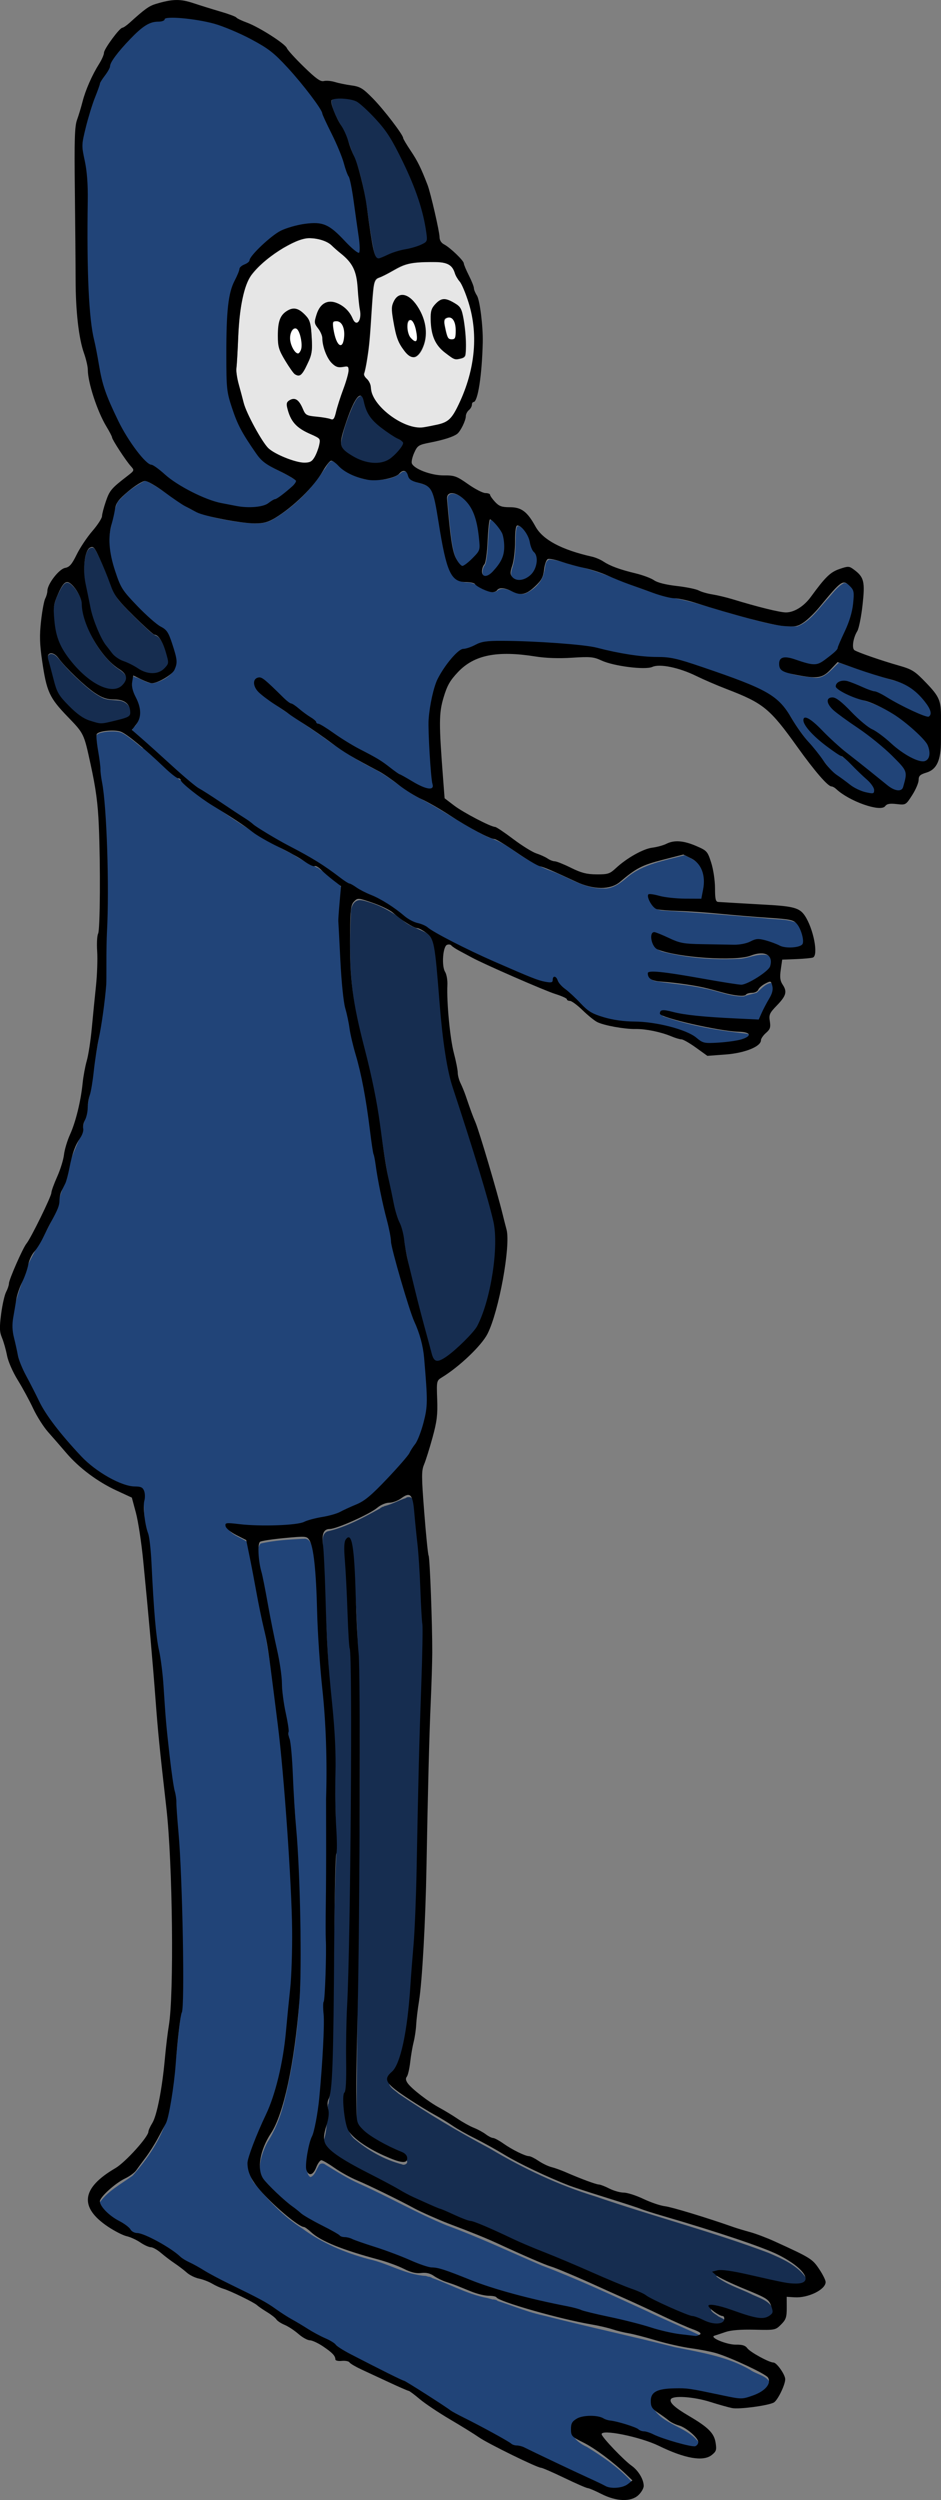
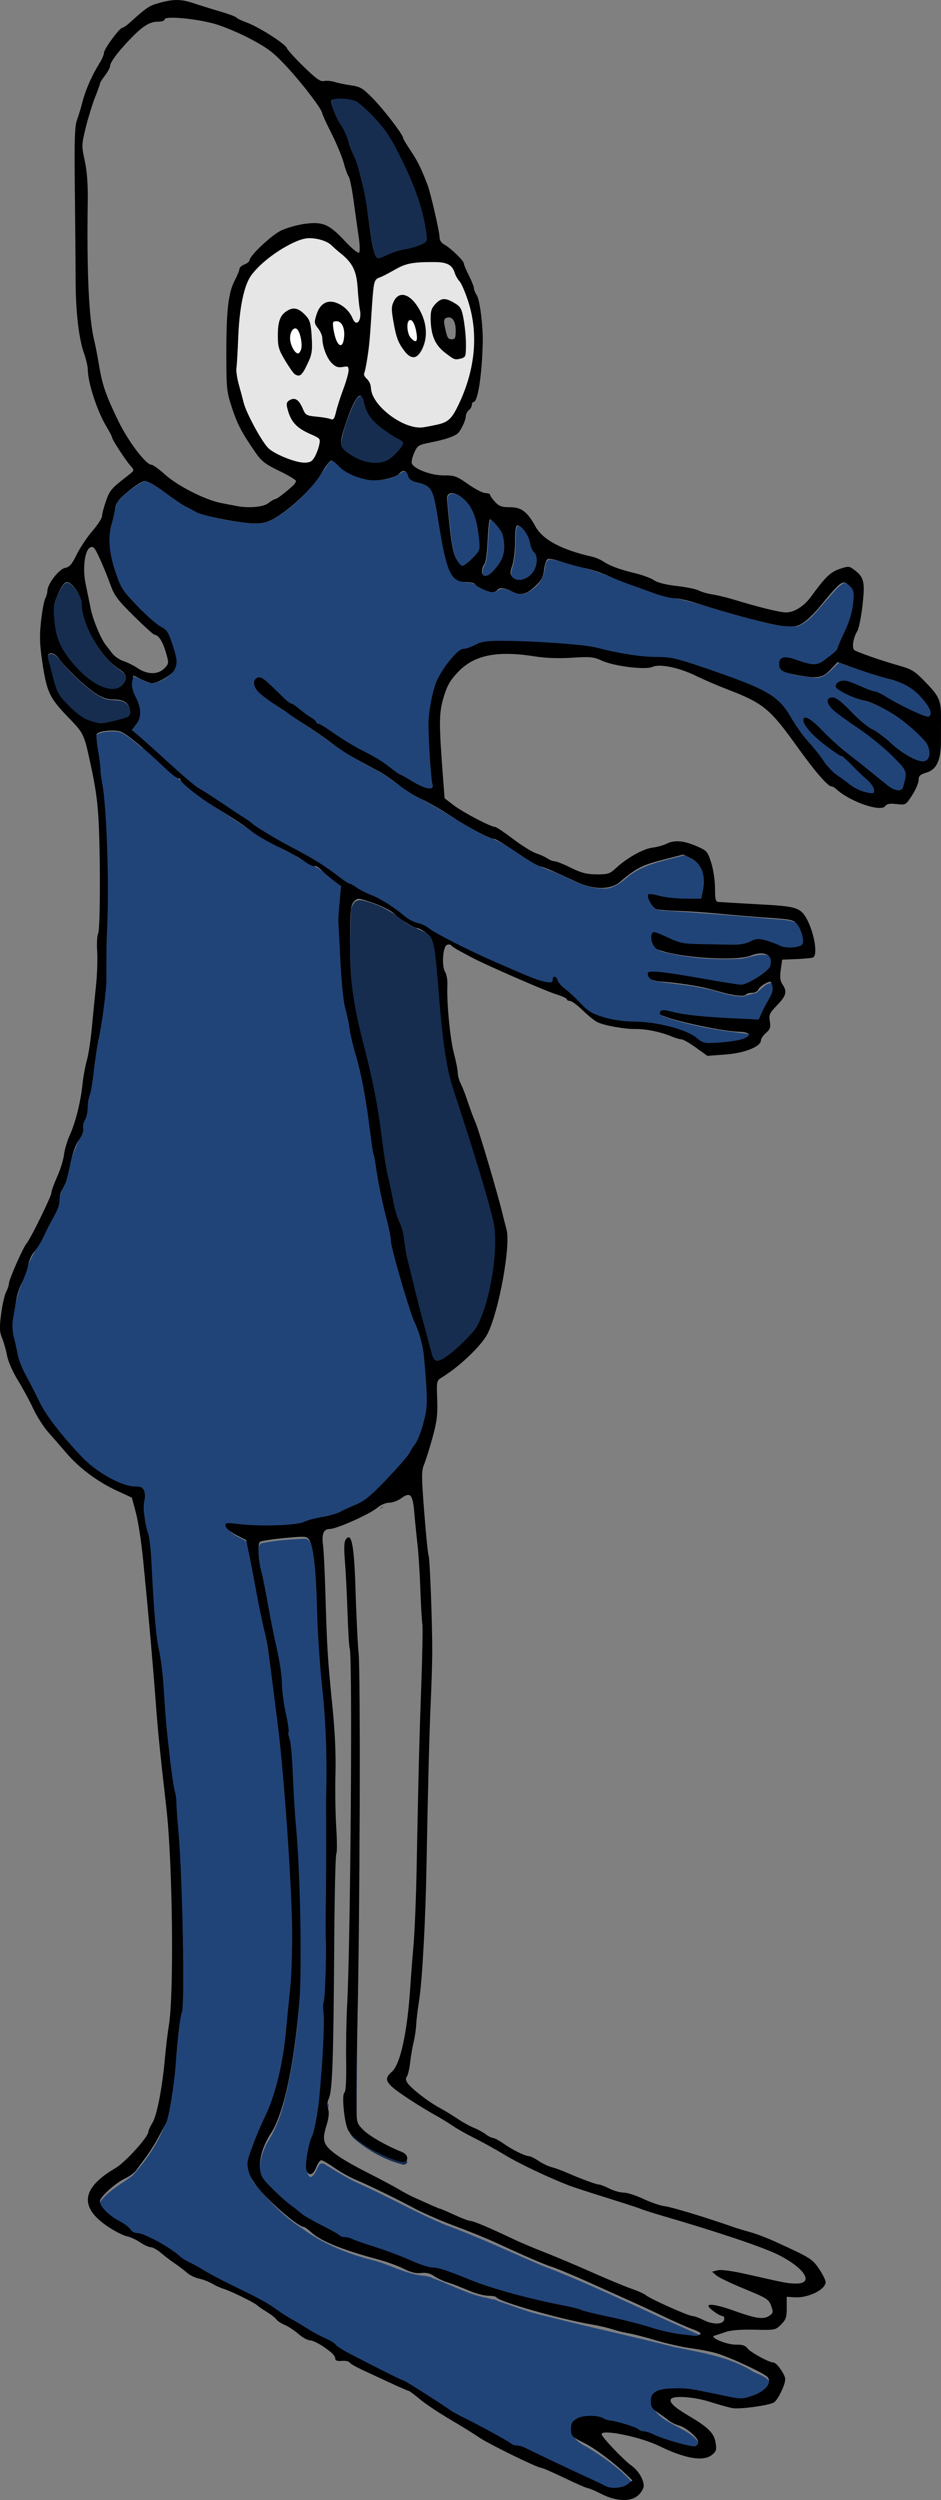
<svg xmlns="http://www.w3.org/2000/svg" xmlns:ns1="http://www.inkscape.org/namespaces/inkscape" xmlns:ns2="http://sodipodi.sourceforge.net/DTD/sodipodi-0.dtd" width="110.301mm" height="292.79mm" viewBox="0 0 110.301 292.79" version="1.1" id="svg8" ns1:version="0.92.3 (2405546, 2018-03-11)" ns2:docname="Duo dive.svg">
  <rect x="0" y="0" width="110.301" height="292.79" fill="#808080" stroke="none" />
  <title id="title40">Duo Dive</title>
  <defs id="defs2" />
  <ns2:namedview id="base" pagecolor="#ffffff" bordercolor="#666666" borderopacity="1.0" ns1:pageopacity="0.0" ns1:pageshadow="2" ns1:zoom="0.35355339" ns1:cx="-204.12163" ns1:cy="879.69241" ns1:document-units="mm" ns1:current-layer="layer2" showgrid="false" fit-margin-top="0" fit-margin-left="0" fit-margin-right="0" fit-margin-bottom="0" ns1:window-width="1600" ns1:window-height="845" ns1:window-x="0" ns1:window-y="27" ns1:window-maximized="1" />
  <g ns1:groupmode="layer" id="layer2" ns1:label="bund">
    <path style="opacity:1;fill:#214478;fill-opacity:1;stroke:none;stroke-width:0.985;stroke-miterlimit:4;stroke-dasharray:none;stroke-opacity:1" d="m 49.276,330.609 c -1.548,0.775 -6.197,-1.265 -6.278,0.987 4.126,26.699 4.614,53.747 3.96,80.706 -0.214,18.701 -1.171,37.434 -4.972,55.791 -1.931,10.107 -2.515,20.547 -5.49,30.385 -1.162,6.124 -5.019,11.46 -5.982,17.719 -1.406,6.047 -4.154,11.706 -5.362,17.75 -3.281,9.126 -9.161,16.984 -13.107,25.753 -2.91,9.451 -7.298,18.904 -6.726,29.033 1.657,14.812 9.261,28.012 17.196,40.303 6.646,8.906 14.201,17.455 23.268,23.941 5.237,3.325 11.297,4.836 17.154,6.474 1.335,6.181 0.211,12.965 2.22,19.171 2.427,19.597 2.536,39.45 5.862,58.959 2.057,19.689 3.292,39.55 6.465,59.06 2.475,30.237 3.742,60.634 2.953,90.97 -2.571,16.149 -2.756,32.733 -6.592,48.68 -2.877,9.455 -8.682,17.894 -15.181,25.223 -5.23,3.826 -11.526,6.981 -15.039,12.607 2.421,6.529 9.77,9.226 14.728,13.516 7.1,2.803 14.255,5.798 20.244,10.703 16.284,10.809 34.754,17.79 50.896,28.836 7.198,4.723 15.137,8.064 22.118,13.036 16.281,8.939 33.02,17.06 48.618,27.204 9.258,5.308 18.604,10.561 28.116,15.36 14.534,4.947 27.65,13.642 42.299,18.37 3.333,1.123 8.052,-0.323 9.561,-3.449 -5.753,-6.606 -13.194,-11.759 -20.638,-16.335 -3.202,-1.426 -8.5,-5.074 -5.273,-8.963 3.5,-4.053 9.728,-1.984 14.269,-1.303 12.998,3.196 25.079,9.828 38.383,11.691 2.642,0.232 3.107,-2.916 1.32,-4.35 -5.28,-6.059 -14.773,-6.999 -19.192,-14.005 -1.383,-3.864 2.437,-6.828 6.028,-6.43 11.502,-0.567 22.789,2.315 34.015,4.365 4.071,-1.893 11.062,-2.959 11.737,-8.412 -0.796,-4.036 -6.313,-4.549 -9.119,-6.693 -10.21,-5.897 -21.907,-7.642 -33.259,-9.973 -19.361,-4.893 -38.898,-9.082 -58.243,-14.011 -8.45,-1.825 -16.295,-5.575 -24.622,-7.682 -9.557,-1.769 -18.031,-6.97 -27.236,-9.78 -8.862,-0.475 -16.661,-5.568 -25.274,-7.41 -10.471,-2.815 -20.561,-7.05 -29.334,-13.501 -8.386,-5.288 -15.325,-12.719 -21.532,-20.378 -4.726,-7.227 0.869,-15.582 3.4,-22.537 7.011,-14.216 10.429,-29.828 11.719,-45.555 4.447,-40.812 1.332,-82.013 -2.765,-122.722 -3.223,-30.988 -8.727,-61.732 -15.158,-92.162 -2.814,-2.174 -7.481,-3.093 -8.83,-6.609 6.982,-0.163 14.245,1.328 21.359,0.557 10.467,-0.227 20.628,-3.219 30.435,-6.617 13.165,-5.01 22.158,-16.514 30.493,-27.297 6.177,-9.834 7.565,-21.841 5.982,-33.173 -0.325,-10.558 -3.452,-20.634 -7.199,-30.411 -6.65,-19.682 -10.557,-40.135 -14.526,-60.485 -3.109,-20.164 -6.164,-40.355 -11.322,-60.123 -4.777,-20.415 -5.823,-41.613 -4.639,-62.472 1.234,-4.157 -4.473,-5.845 -6.536,-8.372 -4.452,-3.892 -10.145,-5.543 -14.978,-8.903 -15.437,-7.73 -29.606,-17.706 -43.736,-27.545 -7.589,-6.375 -15.223,-12.704 -22.439,-19.506 -4.74,0.003 -9.48,-0.01 -14.22,0.014 z" id="path62" ns1:connector-curvature="0" transform="scale(0.265)" />
    <path style="opacity:1;fill:#214478;fill-opacity:1;stroke:none;stroke-width:0.015;stroke-miterlimit:4;stroke-dasharray:none;stroke-opacity:1" d="m 218.111,1016.179 c -0.095,0 -0.137,0.132 -0.058,0.184 0.146,0.063 0.305,0.092 0.456,0.143 0.463,0.137 0.923,0.282 1.385,0.422 0.098,0.028 0.174,-0.103 0.106,-0.177 -0.154,-0.152 -0.364,-0.235 -0.565,-0.307 -0.424,-0.138 -0.867,-0.214 -1.31,-0.266 -0.004,-2e-4 -0.009,-3e-4 -0.013,-1e-4 z" id="path64" ns1:connector-curvature="0" transform="scale(0.265)" />
    <path style="opacity:1;fill:#214478;fill-opacity:1;stroke:none;stroke-width:0.015;stroke-miterlimit:4;stroke-dasharray:none;stroke-opacity:1" d="m 267.876,1100.107 c -0.1,0.01 -0.122,0.151 -0.035,0.194 0.394,0.234 0.804,0.444 1.242,0.584 0.446,0.145 0.906,0.249 1.371,0.31 0.104,0.01 0.143,-0.146 0.051,-0.191 -0.404,-0.158 -0.822,-0.28 -1.231,-0.424 -0.458,-0.152 -0.91,-0.325 -1.37,-0.472 -0.009,-4e-4 -0.018,0 -0.028,0 z" id="path66" ns1:connector-curvature="0" transform="scale(0.265)" />
    <path style="opacity:1;fill:#214478;fill-opacity:1;stroke:none;stroke-width:0.008;stroke-miterlimit:4;stroke-dasharray:none;stroke-opacity:1" d="m 280.078,1097.773 c -0.055,0.035 -0.074,0.103 -0.109,0.155 -0.029,0.045 -0.057,0.106 -0.02,0.155 0.037,0.056 0.121,0.056 0.166,0.01 0.048,-0.043 0.108,-0.075 0.145,-0.129 0.034,-0.057 -0.002,-0.123 -0.049,-0.16 -0.034,-0.038 -0.087,-0.053 -0.133,-0.031 z" id="path68" ns1:connector-curvature="0" transform="scale(0.265)" />
    <path style="opacity:1;fill:#214478;fill-opacity:1;stroke:none;stroke-width:0.011;stroke-miterlimit:4;stroke-dasharray:none;stroke-opacity:1" d="m 309.286,1080.6 c -0.08,0.051 -0.049,0.156 -0.063,0.236 -0.035,0.492 -0.224,0.986 -0.586,1.331 -0.173,0.179 -0.396,0.302 -0.624,0.396 -0.249,0.091 -0.518,0.131 -0.778,0.134 -0.085,0.01 -0.175,-0.018 -0.255,0.011 -0.081,0.04 -0.057,0.172 0.032,0.184 0.291,0.04 0.587,0.049 0.88,0.025 0.246,-0.03 0.462,-0.168 0.661,-0.306 0.377,-0.279 0.67,-0.673 0.822,-1.117 0.089,-0.268 0.126,-0.565 0.048,-0.839 -0.018,-0.056 -0.086,-0.077 -0.137,-0.054 z" id="path70" ns1:connector-curvature="0" transform="scale(0.265)" />
    <path style="opacity:1;fill:#214478;fill-opacity:1;stroke:none;stroke-width:0.005;stroke-miterlimit:4;stroke-dasharray:none;stroke-opacity:1" d="m 340.025,1052.049 c -0.059,0.016 -0.091,0.088 -0.062,0.142 0.051,0.081 0.11,0.155 0.161,0.236 0.103,0.156 0.194,0.321 0.278,0.489 0.018,0.043 0.056,0.083 0.106,0.082 0.063,0 0.113,-0.065 0.096,-0.125 -0.04,-0.114 -0.092,-0.224 -0.148,-0.331 -0.064,-0.118 -0.127,-0.238 -0.213,-0.342 -0.045,-0.048 -0.086,-0.1 -0.139,-0.14 -0.024,-0.014 -0.052,-0.017 -0.079,-0.011 z" id="path72" ns1:connector-curvature="0" transform="scale(0.265)" />
    <path style="opacity:1;fill:#214478;fill-opacity:1;stroke:none;stroke-width:0.008;stroke-miterlimit:4;stroke-dasharray:none;stroke-opacity:1" d="m 58.784,987.718 c -0.063,0.013 -0.099,0.09 -0.066,0.146 0.033,0.054 0.1,0.076 0.15,0.11 0.355,0.209 0.741,0.364 1.142,0.461 0.065,0.012 0.129,0.04 0.195,0.034 0.068,-0.011 0.107,-0.098 0.067,-0.155 -0.041,-0.056 -0.116,-0.065 -0.174,-0.094 -0.42,-0.167 -0.84,-0.336 -1.261,-0.5 -0.017,-0.007 -0.035,-0.004 -0.053,-0.002 z" id="path74" ns1:connector-curvature="0" transform="scale(0.265)" />
-     <path style="opacity:1;fill:#214478;fill-opacity:1;stroke:none;stroke-width:0.005;stroke-miterlimit:4;stroke-dasharray:none;stroke-opacity:1" d="m 150.904,392.041 c -0.057,0.017 -0.087,0.085 -0.062,0.138 0.051,0.1 0.099,0.202 0.146,0.303 0.027,0.061 0.118,0.078 0.163,0.027 0.04,-0.039 0.029,-0.101 0.038,-0.152 0.002,-0.055 0.024,-0.12 -0.019,-0.164 -0.051,-0.05 -0.113,-0.09 -0.17,-0.133 -0.027,-0.021 -0.062,-0.028 -0.095,-0.02 z" id="path76" ns1:connector-curvature="0" transform="scale(0.265)" />
    <path style="opacity:1;fill:#214478;fill-opacity:1;stroke:none;stroke-width:0.005;stroke-miterlimit:4;stroke-dasharray:none;stroke-opacity:1" d="m 140.277,383.416 c -0.061,0.018 -0.091,0.098 -0.054,0.15 0.028,0.041 0.079,0.057 0.118,0.084 0.232,0.134 0.461,0.274 0.692,0.41 0.055,0.03 0.131,-0.003 0.144,-0.064 0.016,-0.051 -0.018,-0.101 -0.061,-0.126 -0.244,-0.168 -0.497,-0.326 -0.767,-0.45 -0.023,-0.01 -0.048,-0.01 -0.072,-0.004 z" id="path78" ns1:connector-curvature="0" transform="scale(0.265)" />
    <path style="opacity:1;fill:#214478;fill-opacity:1;stroke:none;stroke-width:0.005;stroke-miterlimit:4;stroke-dasharray:none;stroke-opacity:1" d="m 79.34,344.464 c -0.059,0.004 -0.105,0.066 -0.089,0.123 0.013,0.054 0.068,0.081 0.105,0.118 0.216,0.185 0.434,0.368 0.652,0.55 0.045,0.037 0.119,0.026 0.15,-0.024 0.03,-0.045 0.01,-0.1 -0.011,-0.144 -0.091,-0.227 -0.281,-0.401 -0.494,-0.513 -0.093,-0.047 -0.19,-0.088 -0.292,-0.11 -0.007,-10e-4 -0.014,-2.6e-4 -0.021,-5e-4 z" id="path80" ns1:connector-curvature="0" transform="scale(0.265)" />
    <path style="opacity:1;fill:#214478;fill-opacity:1;stroke:none;stroke-width:0.022;stroke-miterlimit:4;stroke-dasharray:none;stroke-opacity:1" d="m 49.54,323.255 c -1.547,0.016 -3.101,0.156 -4.607,0.526 -0.613,0.162 -1.238,0.346 -1.769,0.704 -0.212,0.149 -0.419,0.347 -0.454,0.617 -0.08,0.435 -0.043,0.88 -0.041,1.319 0.048,1.5 0.249,2.99 0.467,4.474 -0.002,0.113 0.14,0.166 0.208,0.072 0.333,-0.298 0.808,-0.355 1.235,-0.346 0.498,-0.011 0.991,0.022 1.486,0.088 0.797,0.086 1.595,0.219 2.399,0.186 0.286,-0.015 0.572,-0.065 0.836,-0.18 4.491,-0.006 8.982,-0.011 13.473,-0.017 0.115,-0.007 0.125,-0.161 0.029,-0.207 -2.02,-1.708 -4.068,-3.388 -6.223,-4.926 -0.841,-0.588 -1.689,-1.175 -2.613,-1.626 -0.874,-0.411 -1.846,-0.549 -2.8,-0.63 -0.541,-0.042 -1.084,-0.056 -1.626,-0.053 z" id="path82" ns1:connector-curvature="0" transform="scale(0.265)" />
    <path style="opacity:1;fill:#214478;fill-opacity:1;stroke:none;stroke-width:0.488;stroke-miterlimit:4;stroke-dasharray:none;stroke-opacity:1" d="m 146.561,203.784 c -1.571,0.653 -2.171,2.732 -3.301,3.928 -5.745,8.861 -13.462,16.564 -22.607,21.889 -4.647,2.715 -10.36,1.573 -15.457,1.056 -8.783,-1.334 -17.857,-3.047 -25.272,-8.275 -5.211,-3.302 -10.003,-7.374 -15.625,-9.961 -4.644,2.272 -8.94,5.474 -12.256,9.443 -1.959,4.178 -2.433,8.891 -3.463,13.351 -1.043,8.731 1.653,17.439 5.331,25.255 4.452,5.935 9.908,11.088 15.503,15.938 2.376,1.735 5.221,3.362 5.82,6.521 1.085,3.772 3.323,7.621 2.447,11.631 -1.412,4.03 -5.649,6.319 -9.556,7.362 -3.335,0.406 -6.054,-2.497 -9.203,-2.775 -1.403,3.627 -0.128,7.49 1.486,10.815 1.721,3.434 1.998,7.832 -0.629,10.906 -2.081,1.648 -1.456,3.11 0.647,4.299 9.114,7.844 17.62,16.429 27.237,23.667 9.782,6.235 19.342,12.82 28.976,19.257 11.083,6.901 23.192,12.134 33.489,20.269 5.474,3.872 11.525,6.83 17.582,9.662 5.211,2.475 9.4,6.539 14.287,9.515 2.917,1.436 6.19,2.099 8.802,4.163 14.003,8.333 29.085,14.673 44.092,20.947 3.07,1.056 6.324,2.705 9.635,2.225 0.963,-0.246 0.31,-2.504 1.55,-1.762 1.771,2.717 4.19,4.918 6.639,7.034 4.224,3.71 7.853,8.705 13.657,9.983 10.165,3.403 21.231,1.443 31.401,4.858 4.461,1.229 8.797,3.005 12.448,5.889 3.319,1.955 7.365,0.655 10.964,0.581 3.491,-0.643 7.611,-0.373 10.476,-2.78 1.192,-1.368 -1.293,-1.877 -2.228,-1.942 -12,-1.361 -24.033,-3.377 -35.465,-7.342 -0.851,-0.045 -2.033,-1.418 -0.69,-1.727 3.56,-0.372 6.955,1.357 10.502,1.528 10.762,1.462 21.641,1.942 32.488,2.242 1.741,-4.208 4.399,-8.058 6.018,-12.334 0.414,-1.531 0.364,-3.706 -0.985,-4.724 -2.724,0.281 -4.586,2.63 -6.498,4.307 -1.872,0.658 -3.893,0.891 -5.73,1.683 -5.998,0.215 -11.665,-2.482 -17.516,-3.504 -7.036,-1.639 -14.285,-2.028 -21.381,-3.197 -1.467,-0.133 -3.365,-1.503 -2.76,-3.096 7.983,-0.459 15.84,1.737 23.704,2.845 5.885,0.862 11.729,2.296 17.674,2.624 4.017,-0.923 7.383,-3.633 10.71,-5.946 2.668,-1.777 3.141,-6.713 -0.195,-8.025 -4.494,-0.824 -8.699,1.791 -13.188,1.711 -10.667,0.512 -21.483,-0.376 -31.875,-2.863 -2.37,-0.432 -4.858,-1.783 -5.131,-4.446 -0.08,-1.049 -0.799,-2.936 0.419,-3.515 5.187,1.035 9.772,4.875 15.279,4.818 7.913,0.361 15.889,0.952 23.794,0.3 3.388,-0.554 6.615,-2.927 10.134,-1.575 4.639,1.195 9.197,4.064 14.169,2.833 1.879,-0.127 3.778,-1.755 3.018,-3.767 -0.675,-2.828 -1.551,-6.156 -4.06,-7.898 -4.192,-1.64 -8.893,-1.204 -13.295,-1.819 -14.782,-1.241 -29.569,-2.48 -44.37,-3.373 -2.023,-0.035 -4.274,-0.406 -5.3,-2.377 -0.635,-1.133 -2.019,-2.676 -1.365,-4.003 4.279,0.397 8.509,1.624 12.849,1.768 3.451,0.089 7.116,0.764 10.456,-0.296 1.262,-3.944 1.495,-8.473 0.276,-12.496 -1.245,-3.73 -5.035,-5.627 -8.373,-7.107 -8.775,2.421 -18.38,3.805 -25.519,9.957 -2.979,2.535 -6.472,5.104 -10.602,4.74 -7.968,0.102 -14.815,-4.724 -22.04,-7.434 -6.392,-2.239 -12.255,-5.642 -17.736,-9.59 -3.366,-2.36 -6.969,-4.356 -10.887,-5.611 -10.904,-5.174 -20.652,-12.467 -31.486,-17.798 -6.832,-3.819 -12.592,-9.306 -19.672,-12.737 -7.849,-3.988 -15.204,-8.812 -22.295,-14.012 -8.868,-6.284 -18.18,-11.959 -26.84,-18.523 -1.516,-1.452 -3.743,-3.983 -2.21,-6.099 1.631,-1.792 3.652,0.462 4.923,1.532 4.231,3.644 7.922,8.006 12.841,10.758 2.693,2.271 5.921,3.943 8.429,6.384 2.033,1.896 4.834,2.813 7.048,4.53 6.926,4.797 14.452,8.613 21.703,12.859 5.41,3.852 10.832,7.749 16.894,10.543 1.917,0.704 4.291,2.507 6.336,1.358 0.889,-1.785 -0.421,-3.856 -0.298,-5.745 -0.718,-9.165 -1.515,-18.42 -0.817,-27.602 0.94,-7.355 2.568,-15.014 7.42,-20.878 2.399,-3.026 4.769,-6.915 8.958,-7.478 3.729,-1.355 7.369,-3.224 11.449,-3.129 12.107,-0.187 24.227,0.547 36.282,1.621 10.278,0.812 20.1,4.399 30.412,5.02 6.719,0.425 13.565,0.536 19.941,2.94 11.804,4.018 23.977,7.438 34.911,13.551 4.852,2.641 8.489,6.973 11.099,11.785 4.677,7.42 10.693,13.827 15.965,20.806 3.445,3.962 8.044,6.739 12.416,9.563 2.328,1.008 4.886,2.227 7.46,2.001 1.607,-1.283 3e-4,-3.682 -1.164,-4.721 -5.59,-5.713 -11.353,-11.399 -18.164,-15.652 -4.213,-3.293 -8.744,-6.732 -11.239,-11.559 -0.612,-1.001 0.486,-1.915 1.348,-1.14 5.276,3.624 9.455,8.628 14.526,12.541 7.676,6.336 15.183,12.942 23.342,18.65 1.685,0.876 4.655,0.954 5.014,-1.463 0.712,-2.782 1.905,-6.426 -0.572,-8.7 -8.111,-9.73 -19.022,-16.418 -28.995,-24.005 -1.474,-1.475 -4.321,-3.02 -3.614,-5.481 1.43,-1.742 3.853,0.091 5.041,1.255 5.395,4.762 10.266,10.233 16.619,13.793 6.263,4.316 11.595,10.74 19.329,12.407 2.63,0.613 4.106,-2.42 3.648,-4.636 -0.329,-4.055 -4.064,-6.589 -6.639,-9.311 -7.218,-6.88 -16.16,-11.833 -25.767,-14.462 -3.085,-1.273 -6.638,-2.332 -8.855,-4.953 -0.263,-1.99 2.513,-2.238 3.909,-2.066 4.763,0.827 8.918,3.682 13.619,4.742 5.634,2.608 10.768,6.215 16.532,8.586 2.217,0.79 4.422,2.328 6.827,2.269 1.948,-1.387 0.38,-4.205 -0.722,-5.673 -3.772,-5.348 -9.283,-9.49 -15.707,-11.019 -8.115,-2.316 -16.115,-5.121 -24.086,-7.804 -3.12,2.754 -6.125,7.235 -10.875,6.644 -4.422,-0.54 -9.046,-0.943 -13.164,-2.772 -1.684,-0.865 -2.188,-3.827 -0.648,-5.006 2.627,-1.211 5.485,0.671 8.082,1.176 3.608,1.024 8.08,2.195 11.185,-0.692 2.707,-2.035 5.795,-4.09 6.643,-7.606 2.843,-6.56 6.105,-13.229 6.107,-20.548 0.554,-3.008 -1.957,-6.296 -4.997,-6.409 -3.26,1.689 -5.343,5.02 -7.836,7.625 -3.84,4.231 -7.306,9.474 -12.865,11.549 -9.14,0.414 -17.968,-2.696 -26.712,-4.938 -9.915,-2.725 -19.646,-6.256 -29.817,-7.911 -14.35,-3.289 -27.329,-10.808 -41.719,-13.982 -3.844,-0.797 -7.561,-2.703 -11.522,-2.704 -2.037,0.787 -1.629,3.651 -2.212,5.368 -0.729,4.436 -4.395,7.931 -8.371,9.665 -4.125,1.268 -7.843,-3.555 -11.888,-1.624 -2.244,2.241 -5.574,0.136 -7.835,-0.999 -1.818,-1.253 -3.768,-2.343 -6.067,-2.272 -2.745,-0.084 -5.497,-1.331 -6.59,-3.978 -3.247,-6.678 -3.759,-14.267 -5.243,-21.449 -1.161,-5.182 -1.27,-10.817 -3.847,-15.565 -2.429,-3.636 -8.648,-2.114 -10.17,-6.635 -0.377,-1.598 -2.28,-1.82 -3.369,-0.785 -4.34,3.527 -10.341,3.191 -15.589,2.827 -4.966,-0.949 -9.407,-3.645 -13.055,-7.081 -0.627,-0.438 -1.311,-1.002 -2.119,-0.985 z" id="path86" ns1:connector-curvature="0" transform="scale(0.265)" />
    <path style="opacity:1;fill:#214478;fill-opacity:1;stroke:none;stroke-width:0.005;stroke-miterlimit:4;stroke-dasharray:none;stroke-opacity:1" d="m 59.011,298.9 c -0.044,0.021 -0.058,0.071 -0.062,0.116 -0.006,0.053 -0.023,0.106 -0.022,0.159 0.007,0.053 0.059,0.088 0.111,0.087 0.168,0.019 0.333,0.046 0.5,0.076 0.063,0.01 0.126,-0.049 0.116,-0.113 -0.004,-0.051 -0.051,-0.081 -0.093,-0.099 -0.156,-0.077 -0.312,-0.155 -0.47,-0.229 -0.026,-0.011 -0.054,-0.008 -0.08,0.002 z" id="path88" ns1:connector-curvature="0" transform="scale(0.265)" />
    <path style="opacity:1;fill:#214478;fill-opacity:1;stroke:none;stroke-width:0.005;stroke-miterlimit:4;stroke-dasharray:none;stroke-opacity:1" d="m 310.738,397.498 c -0.088,0.019 -0.174,0.051 -0.26,0.073 -0.168,0.046 -0.337,0.091 -0.503,0.13 -0.06,0.014 -0.099,0.084 -0.073,0.141 0.018,0.048 0.072,0.068 0.121,0.065 0.23,0.004 0.461,0.003 0.691,0.002 0.055,-10e-4 0.096,-0.051 0.099,-0.103 0.012,-0.069 0.03,-0.138 0.037,-0.208 -2e-5,-0.058 -0.053,-0.104 -0.11,-0.099 z" id="path90" ns1:connector-curvature="0" transform="scale(0.265)" />
    <path style="opacity:1;fill:#214478;fill-opacity:1;stroke:none;stroke-width:0.005;stroke-miterlimit:4;stroke-dasharray:none;stroke-opacity:1" d="m 372.89,334.6 c -0.067,10e-4 -0.116,0.077 -0.09,0.139 0.024,0.055 0.083,0.081 0.125,0.119 0.978,0.768 1.936,1.563 2.879,2.375 0.037,0.031 0.078,0.072 0.131,0.061 0.066,-0.009 0.107,-0.09 0.074,-0.148 -0.029,-0.046 -0.075,-0.079 -0.112,-0.118 -0.597,-0.573 -1.206,-1.134 -1.847,-1.658 -0.277,-0.224 -0.558,-0.445 -0.862,-0.631 -0.086,-0.051 -0.174,-0.101 -0.269,-0.136 -0.01,-8.7e-4 -0.019,-0.002 -0.029,-0.003 z" id="path92" ns1:connector-curvature="0" transform="scale(0.265)" />
    <path style="opacity:1;fill:#162d50;fill-opacity:1;stroke:none;stroke-width:0.488;stroke-miterlimit:4;stroke-dasharray:none;stroke-opacity:1" d="m 158.942,397.807 c -2.815,0.262 -3.914,3.625 -3.722,6.07 -0.787,15.84 -0.596,31.88 3.024,47.4 3.234,14.605 7.355,29.028 9.401,43.873 2.175,14.317 4.109,28.74 7.906,42.735 1.541,4.091 3.093,8.197 3.502,12.591 3.056,16.017 7.357,31.774 11.676,47.488 0.733,1.472 0.649,4.307 2.692,4.625 3.864,-0.536 6.629,-3.809 9.498,-6.173 3.916,-3.848 8.497,-7.458 10.284,-12.87 5.08,-12.766 6.87,-26.747 6.076,-40.421 -2.281,-11.43 -6.04,-22.516 -9.404,-33.663 -3.502,-11.66 -7.766,-23.103 -10.804,-34.895 -3.847,-17.975 -3.966,-36.477 -6.459,-54.645 -0.353,-3.194 -1.728,-6.472 -4.749,-7.981 -3.041,-1.585 -6.431,-2.497 -9.135,-4.724 -4.546,-3.729 -9.678,-6.756 -15.344,-8.448 -1.44,-0.449 -2.911,-0.995 -4.442,-0.963 z" id="path94" ns1:connector-curvature="0" transform="scale(0.265)" />
-     <path style="opacity:1;fill:#162d50;fill-opacity:1;stroke:none;stroke-width:0.69;stroke-miterlimit:4;stroke-dasharray:none;stroke-opacity:1" d="m 180.887,661.641 c -3.724,0.929 -7.064,3.068 -10.834,3.958 -8.099,4.343 -16.184,9.132 -25.249,11.184 -3.154,1.412 -1.696,5.768 -1.93,8.439 1.312,24.03 1.502,48.136 4.25,72.07 1.11,20.137 0.982,40.35 1.743,60.482 -1.298,24.617 -1.001,49.294 -1.525,73.937 -0.449,11.89 0.116,23.919 -1.668,35.703 -1.2,6.054 -0.551,12.368 -2.379,18.335 -0.421,4.581 4.455,7.243 7.636,9.577 11.589,6.88 23.589,13.098 35.69,19.031 8.804,4.057 17.781,7.728 26.92,10.914 20.52,9.164 41.299,17.735 62.022,26.439 11.523,4.443 22.005,11.346 33.969,14.701 3.424,1.114 8.222,4.137 11.363,0.884 1.306,-2.055 -2.084,-2.882 -3.261,-3.674 -0.981,-0.866 -3.103,-1.742 -3.2,-3.103 8.038,0.825 15.459,5.492 23.7,5.578 2.304,0.292 4.73,-1.583 4.051,-4.046 -0.417,-5.172 -6.517,-6.411 -10.292,-8.405 -5.073,-2.395 -10.737,-4.132 -15.125,-7.67 2.453,-1.17 5.6,0 8.228,0.081 9.449,1.152 18.572,4.541 28.098,5.007 2.161,0.296 5.14,-1.482 3.699,-3.911 -3.736,-5.943 -10.67,-8.848 -16.87,-11.536 -25.134,-9.433 -51.163,-16.182 -76.535,-24.919 -16.392,-5.006 -31.938,-12.386 -46.638,-21.136 -13.875,-7.419 -27.48,-15.415 -40.459,-24.307 -1.606,-1.5 -5.308,-3.384 -3.957,-6.078 6.646,-7.35 7.087,-17.884 8.485,-27.197 5.18,-47.052 4.068,-94.464 6.016,-141.694 1.197,-28.413 -0.127,-56.923 -3.631,-85.135 -0.239,-1.313 -0.485,-3.613 -2.315,-3.508 z m -26.665,19.146 c 2.041,1.58 1.379,4.933 1.947,7.208 1.552,22.474 2.495,45.003 2.801,67.53 0.582,59.78 -0.978,119.551 -1.216,179.326 -0.284,2.977 0.345,6.081 2.879,7.958 5.467,5.211 13.035,7.26 18.991,11.704 1.415,1.261 -0.512,2.666 -1.854,1.98 -7.845,-2.048 -15.206,-6.239 -21.353,-11.527 -3.367,-3.38 -3.264,-8.665 -3.954,-13.083 -0.368,-2.374 0.048,-4.647 0.771,-6.851 1.052,-20.334 0.814,-40.723 1.57,-61.073 0.851,-42.882 1.173,-85.781 0.738,-128.669 -0.946,-17.181 -2.337,-34.374 -2.325,-51.587 0.223,-0.81 -0.076,-2.662 1.004,-2.914 z" id="path96" ns1:connector-curvature="0" transform="scale(0.265)" />
+     <path style="opacity:1;fill:#162d50;fill-opacity:1;stroke:none;stroke-width:0.69;stroke-miterlimit:4;stroke-dasharray:none;stroke-opacity:1" d="m 180.887,661.641 z m -26.665,19.146 c 2.041,1.58 1.379,4.933 1.947,7.208 1.552,22.474 2.495,45.003 2.801,67.53 0.582,59.78 -0.978,119.551 -1.216,179.326 -0.284,2.977 0.345,6.081 2.879,7.958 5.467,5.211 13.035,7.26 18.991,11.704 1.415,1.261 -0.512,2.666 -1.854,1.98 -7.845,-2.048 -15.206,-6.239 -21.353,-11.527 -3.367,-3.38 -3.264,-8.665 -3.954,-13.083 -0.368,-2.374 0.048,-4.647 0.771,-6.851 1.052,-20.334 0.814,-40.723 1.57,-61.073 0.851,-42.882 1.173,-85.781 0.738,-128.669 -0.946,-17.181 -2.337,-34.374 -2.325,-51.587 0.223,-0.81 -0.076,-2.662 1.004,-2.914 z" id="path96" ns1:connector-curvature="0" transform="scale(0.265)" />
    <path style="opacity:1;fill:#162d50;fill-opacity:1;stroke:none;stroke-width:0.011;stroke-miterlimit:4;stroke-dasharray:none;stroke-opacity:1" d="m 145.252,929.774 c -0.094,0.023 -0.098,0.135 -0.12,0.211 -0.113,0.481 -0.149,0.977 -0.144,1.47 -0.004,0.086 0.107,0.145 0.172,0.085 0.062,-0.062 0.046,-0.161 0.061,-0.241 0.046,-0.469 0.104,-0.938 0.155,-1.408 0.009,-0.069 -0.055,-0.134 -0.125,-0.118 z" id="path98" ns1:connector-curvature="0" transform="scale(0.265)" />
-     <path style="opacity:1;fill:#162d50;fill-opacity:1;stroke:none;stroke-width:0.005;stroke-miterlimit:4;stroke-dasharray:none;stroke-opacity:1" d="m 180.634,661.602 c -0.26,0.023 -0.512,0.098 -0.756,0.19 -0.069,0.029 -0.141,0.051 -0.206,0.088 -0.057,0.035 -0.064,0.125 -0.011,0.167 0.038,0.035 0.093,0.025 0.137,0.009 0.281,-0.088 0.564,-0.17 0.849,-0.247 0.051,-0.01 0.097,-0.056 0.092,-0.11 -10e-4,-0.054 -0.052,-0.098 -0.105,-0.095 z" id="path100" ns1:connector-curvature="0" transform="scale(0.265)" />
    <path style="opacity:1;fill:#162d50;fill-opacity:1;stroke:none;stroke-width:0.005;stroke-miterlimit:4;stroke-dasharray:none;stroke-opacity:1" d="m 169.38,665.851 c -0.061,0.014 -0.115,0.049 -0.172,0.073 -0.317,0.154 -0.626,0.323 -0.927,0.506 -0.042,0.024 -0.088,0.06 -0.085,0.113 -0.004,0.069 0.076,0.123 0.139,0.095 0.171,-0.088 0.339,-0.182 0.508,-0.273 0.2,-0.109 0.401,-0.215 0.6,-0.325 0.057,-0.033 0.066,-0.122 0.015,-0.164 -0.02,-0.02 -0.051,-0.028 -0.078,-0.026 z" id="path102" ns1:connector-curvature="0" transform="scale(0.265)" />
    <path style="opacity:1;fill:#162d50;fill-opacity:1;stroke:none;stroke-width:0.005;stroke-miterlimit:4;stroke-dasharray:none;stroke-opacity:1" d="m 187.157,719.396 c -0.06,0.002 -0.105,0.062 -0.097,0.12 0.008,0.577 0.022,1.154 0.03,1.731 0.003,0.097 1.9e-4,0.194 0.007,0.291 0.008,0.069 0.094,0.113 0.153,0.076 0.046,-0.023 0.056,-0.077 0.053,-0.124 0.002,-0.426 -0.006,-0.852 -0.014,-1.278 -0.006,-0.234 -0.01,-0.468 -0.023,-0.701 4e-4,-0.055 -0.039,-0.112 -0.098,-0.114 -0.004,-3.2e-4 -0.008,-9.1e-4 -0.012,-10e-4 z" id="path104" ns1:connector-curvature="0" transform="scale(0.265)" />
    <path style="opacity:1;fill:#214478;fill-opacity:1;stroke:none;stroke-width:0.488;stroke-miterlimit:4;stroke-dasharray:none;stroke-opacity:1" d="m 133.698,680.061 c -6.151,0.357 -12.398,0.664 -18.402,2.085 -1.679,1.748 -0.905,4.608 -0.874,6.802 1.334,9.104 3.601,18.051 5.166,27.121 2.04,10.738 4.698,21.394 5.345,32.339 0.612,6.911 2.455,13.651 2.891,20.562 1.761,8.412 1.415,17.108 2.137,25.65 2.004,27.786 3.523,55.653 2.812,83.521 -0.822,17.553 -3.035,35.117 -7.444,52.142 -1.529,5.813 -3.769,11.433 -7.059,16.476 -2.633,5.13 -4.74,11.617 -2.145,17.162 4.853,6.426 11.292,11.487 17.676,16.317 5.583,3.712 11.736,6.498 17.5,9.884 6.352,1.492 12.409,4.052 18.615,6.046 7.15,2.327 13.902,5.882 21.234,7.62 8.302,1.376 15.827,5.5 23.829,7.972 13.369,4.823 27.423,7.192 41.17,10.595 11.521,3.271 23.374,5.275 34.817,8.848 5.905,1.547 12.012,3.013 18.147,2.754 0.875,-0.015 2.144,-1.112 0.886,-1.714 -8.058,-3.788 -16.302,-7.213 -24.333,-11.085 -15.256,-6.969 -30.482,-14.066 -46.17,-20.006 -13.946,-5.967 -27.68,-12.467 -41.933,-17.674 -13.128,-5.391 -25.447,-12.503 -38.394,-18.296 -5.341,-2.355 -10.244,-5.506 -15.221,-8.514 -1.067,-0.934 -2.667,-0.655 -3.107,0.753 -1.034,1.59 -1.602,4.048 -3.524,4.723 -2.018,-1.205 -1.2,-4.085 -1.247,-6.025 0.411,-6.685 3.767,-12.713 4.502,-19.352 1.916,-13.42 2.752,-26.99 3.125,-40.535 -0.272,-9.391 0.87,-18.725 0.712,-28.119 0.14,-33.242 0.321,-66.486 -0.006,-99.727 -0.235,-15.401 -2.725,-30.657 -3.225,-46.045 -0.777,-12.414 -0.485,-24.967 -2.702,-37.245 -0.454,-2.15 -1.387,-5.518 -4.261,-5.04 l -0.354,0.004 z" id="path106" ns1:connector-curvature="0" transform="scale(0.265)" />
    <path style="opacity:1;fill:#214478;fill-opacity:1;stroke:none;stroke-width:0.005;stroke-miterlimit:4;stroke-dasharray:none;stroke-opacity:1" d="m 189.717,1006.139 c -0.061,0 -0.114,0.06 -0.101,0.121 0.008,0.05 0.055,0.079 0.1,0.091 0.367,0.124 0.734,0.249 1.1,0.377 0.05,0.015 0.106,0.046 0.155,0.014 0.061,-0.032 0.066,-0.128 0.01,-0.168 -0.06,-0.039 -0.13,-0.061 -0.195,-0.091 -0.334,-0.138 -0.678,-0.254 -1.03,-0.339 -0.013,0 -0.026,0 -0.04,0 z" id="path108" ns1:connector-curvature="0" transform="scale(0.265)" />
    <path style="opacity:1;fill:#214478;fill-opacity:1;stroke:none;stroke-width:0.043;stroke-miterlimit:4;stroke-dasharray:none;stroke-opacity:1" d="m 144.451,773.298 c -0.188,0.059 -0.078,0.309 -0.109,0.455 0.021,4.845 0.065,9.69 0.083,14.535 0.014,0.892 -0.004,1.787 0.044,2.678 0.049,0.159 0.249,0.049 0.216,-0.087 0.074,-1.709 0.045,-3.42 0.058,-5.131 0.005,-4.07 0.002,-8.141 -0.14,-12.209 0.002,-0.104 -0.015,-0.247 -0.152,-0.241 z" id="path110" ns1:connector-curvature="0" transform="scale(0.265)" />
    <path style="opacity:1;fill:#214478;fill-opacity:1;stroke:none;stroke-width:0.005;stroke-miterlimit:4;stroke-dasharray:none;stroke-opacity:1" d="m 144.586,790.939 c -0.047,-3.7e-4 -0.103,0.01 -0.124,0.058 -0.022,0.047 -0.008,0.101 -0.012,0.151 0.001,0.371 -8.6e-4,0.742 0.005,1.112 -4.7e-4,0.05 0.011,0.11 0.062,0.131 0.058,0.032 0.135,-0.011 0.143,-0.075 0.011,-0.135 0.009,-0.272 0.013,-0.407 0.005,-0.291 0.013,-0.582 0.015,-0.873 -0.002,-0.054 -0.049,-0.097 -0.103,-0.096 z" id="path112" ns1:connector-curvature="0" transform="scale(0.265)" />
-     <path style="opacity:1;fill:#214478;fill-opacity:1;stroke:none;stroke-width:0.345;stroke-miterlimit:4;stroke-dasharray:none;stroke-opacity:1" d="m 76.492,7.723 c -1.479,0.063 -3.334,-0.184 -4.226,1.298 -1.327,0.531 -2.981,0.314 -4.411,0.717 -4.432,0.924 -7.442,4.714 -10.546,7.693 -3.226,3.518 -6.774,7.002 -8.72,11.429 -0.689,3.163 -3.495,5.422 -4.612,8.464 -2.883,8.071 -5.922,16.179 -7.374,24.66 -0.838,5.735 1.718,11.21 1.739,16.914 0.483,14.23 -0.013,28.487 0.483,42.723 0.313,10.649 0.806,21.368 3.256,31.777 1.682,8.285 2.713,16.827 6.295,24.58 4.114,9.598 8.927,19.228 16.473,26.616 1.455,1.429 3.612,1.686 5.082,3.117 3.812,3.187 7.699,6.326 12.108,8.67 6.297,3.58 13.136,6.278 20.331,7.327 2.965,0.712 5.983,1.026 9.029,0.816 3.117,0.041 6.388,-0.449 8.864,-2.5 1.735,-0.983 3.634,-1.673 5.126,-3.062 2.06,-1.753 4.398,-3.388 5.833,-5.717 -0.127,-1.345 -1.881,-1.814 -2.813,-2.538 -5.051,-2.966 -11.178,-4.812 -14.567,-9.938 -4.536,-6.28 -8.671,-12.988 -10.87,-20.468 -1.652,-4.33 -2.344,-8.933 -2.304,-13.554 -0.096,-11.432 -0.614,-22.966 1.061,-34.305 0.514,-3.932 2.122,-7.559 3.771,-11.127 0.704,-1.386 0.65,-3.354 2.437,-3.795 1.459,-0.624 2.703,-1.651 3.267,-3.165 3.211,-4.275 7.266,-7.893 11.595,-11.007 4.662,-2.783 10.17,-3.922 15.529,-4.354 4.374,-0.386 8.57,1.858 11.435,5.053 2.932,2.601 5.439,5.762 8.75,7.898 1.052,0.552 1.045,-0.941 0.973,-1.587 -0.539,-8.854 -2.056,-17.62 -3.434,-26.374 -0.414,-3.279 -1.589,-6.354 -2.783,-9.407 -2.302,-8.424 -6.645,-16.054 -10.125,-24.005 -1.956,-4.658 -5.401,-8.5 -8.456,-12.461 C 129.731,32.237 124.732,26.262 118.641,21.521 110.944,16.498 102.514,12.503 93.67,9.975 88.052,8.645 82.272,7.769 76.492,7.723 Z" id="path114" ns1:connector-curvature="0" transform="scale(0.265)" />
    <path style="opacity:1;fill:#162d50;fill-opacity:1;stroke:none;stroke-width:0.345;stroke-miterlimit:4;stroke-dasharray:none;stroke-opacity:1" d="m 159.597,174.978 c -1.852,0.515 -2.539,2.708 -3.422,4.208 -2.204,5.001 -4.107,10.2 -5.177,15.567 -0.556,2.359 0.916,4.557 2.864,5.753 4.529,3.239 10.44,5.678 16.034,4.069 3.617,-1.144 6.364,-4.121 8.41,-7.196 0.571,-0.753 0.659,-1.982 -0.393,-2.38 -4.864,-3.011 -10.042,-5.955 -13.632,-10.502 -1.994,-2.542 -2.403,-5.827 -3.574,-8.731 -0.22,-0.409 -0.608,-0.814 -1.11,-0.789 z" id="path116" ns1:connector-curvature="0" transform="scale(0.265)" />
    <path style="opacity:1;fill:#162d50;fill-opacity:1;stroke:none;stroke-width:0.345;stroke-miterlimit:4;stroke-dasharray:none;stroke-opacity:1" d="m 150.062,43.468 c -1.136,0.131 -3.246,-0.08 -3.489,1.447 0.501,3.875 2.474,7.412 4.395,10.758 2.808,4.597 3.894,9.955 6.181,14.8 4.945,13.014 5.432,27.092 8.262,40.603 0.375,1.264 0.733,3.537 2.465,3.45 3.349,-1.021 6.417,-2.883 9.89,-3.559 3.649,-0.981 7.654,-1.409 10.821,-3.617 1.285,-1.234 0.412,-3.284 0.403,-4.826 -2.074,-14.223 -8.207,-27.463 -15.035,-39.972 -3.678,-6.454 -8.814,-11.999 -14.481,-16.753 -2.583,-2.17 -6.204,-2.288 -9.411,-2.332 z" id="path118" ns1:connector-curvature="0" transform="scale(0.265)" />
    <path style="opacity:1;fill:#162d50;fill-opacity:1;stroke:none;stroke-width:0.172;stroke-miterlimit:4;stroke-dasharray:none;stroke-opacity:1" d="m 22.704,289.008 c -1.197,-0.082 -1.952,1.272 -1.571,2.325 1.023,4.094 2.091,8.181 3.253,12.239 0.752,2.837 2.473,5.282 4.498,7.36 2.587,2.717 5.305,5.429 8.623,7.242 2.206,0.924 4.478,1.852 6.872,2.122 2.64,0.024 5.179,-0.879 7.734,-1.429 1.763,-0.533 3.72,-0.798 5.218,-1.942 0.82,-0.896 0.5,-2.27 0.271,-3.341 -0.505,-2.366 -2.879,-3.815 -5.168,-3.99 -2.578,-0.254 -5.317,-0.109 -7.627,-1.449 -4.086,-2.092 -7.455,-5.314 -10.817,-8.394 -3.038,-2.849 -5.866,-5.915 -8.502,-9.137 -0.74,-0.777 -1.645,-1.603 -2.786,-1.605 z" id="path126" ns1:connector-curvature="0" transform="scale(0.265)" />
    <path style="opacity:1;fill:#162d50;fill-opacity:1;stroke:none;stroke-width:0.172;stroke-miterlimit:4;stroke-dasharray:none;stroke-opacity:1" d="m 29.689,257.51 c -1.388,0.155 -2.075,1.608 -2.754,2.65 -1.393,2.632 -2.741,5.389 -3.151,8.369 -0.285,3.236 0.172,6.488 0.617,9.689 0.734,4.905 3.061,9.418 6.034,13.335 2.344,3.096 5.1,5.875 8.031,8.415 2.932,2.267 6.195,4.421 9.923,5.014 2.121,0.317 4.518,-0.058 6.009,-1.733 1.244,-1.123 2.022,-3.014 1.2,-4.603 -1.211,-2.116 -3.678,-2.975 -5.368,-4.625 -5.395,-4.853 -9.34,-11.171 -11.928,-17.914 -1.174,-2.988 -1.823,-6.143 -2.009,-9.344 -0.302,-2.605 -1.769,-4.922 -3.351,-6.948 -0.879,-0.934 -1.864,-2.227 -3.253,-2.305 z" id="path128" ns1:connector-curvature="0" transform="scale(0.265)" />
-     <path style="opacity:1;fill:#162d50;fill-opacity:1;stroke:none;stroke-width:0.172;stroke-miterlimit:4;stroke-dasharray:none;stroke-opacity:1" d="m 40.773,242.022 c -1.584,0.041 -2.343,1.712 -2.739,3.02 -1.046,3.719 -1.037,7.672 -0.563,11.482 0.749,4.462 1.751,8.879 2.673,13.308 1.167,4.972 3.092,9.767 5.568,14.228 1.409,2.102 2.93,4.148 4.617,6.035 2.39,2.353 5.814,2.985 8.627,4.654 2.169,1.201 4.214,2.798 6.736,3.175 2.4,0.397 5.173,0.062 6.941,-1.769 1.001,-0.9 2.199,-2.044 1.926,-3.534 -0.548,-3.027 -1.441,-6.029 -2.85,-8.773 -0.732,-1.369 -1.757,-2.749 -3.327,-3.176 -2.08,-1.34 -3.765,-3.202 -5.601,-4.843 -3.288,-3.22 -6.615,-6.416 -9.662,-9.869 -2.215,-2.531 -3.549,-5.651 -4.651,-8.8 -1.843,-4.71 -3.631,-9.481 -6.146,-13.884 -0.372,-0.554 -0.762,-1.328 -1.549,-1.254 z" id="path130" ns1:connector-curvature="0" transform="scale(0.265)" />
    <path style="opacity:1;fill:#214478;fill-opacity:1;stroke:none;stroke-width:0.086;stroke-miterlimit:4;stroke-dasharray:none;stroke-opacity:1" d="m 229.224,232.455 c -0.553,0.081 -0.663,0.763 -0.784,1.211 -0.418,2.069 -0.295,4.195 -0.384,6.293 -0.06,3.191 -0.278,6.397 -1.019,9.512 -0.346,1.465 -1.036,2.901 -0.936,4.436 0.226,1.48 1.597,2.56 3.009,2.844 1.294,0.179 2.639,-0.054 3.807,-0.64 2.074,-0.975 3.689,-2.82 4.433,-4.982 0.591,-1.623 0.705,-3.427 0.332,-5.112 -0.215,-0.936 -0.946,-1.59 -1.511,-2.314 -0.888,-1.379 -1.158,-3.019 -1.518,-4.586 -0.631,-2.083 -1.774,-4.033 -3.342,-5.55 -0.583,-0.521 -1.27,-1.069 -2.085,-1.113 z" id="path132" ns1:connector-curvature="0" transform="scale(0.265)" />
    <path style="opacity:1;fill:#214478;fill-opacity:1;stroke:none;stroke-width:0.086;stroke-miterlimit:4;stroke-dasharray:none;stroke-opacity:1" d="m 217.114,229.776 c -0.353,0.075 -0.333,0.553 -0.425,0.832 -0.487,2.887 -0.604,5.822 -0.778,8.741 -0.189,3.114 -0.331,6.25 -1.018,9.302 -0.105,0.608 -0.454,1.114 -0.791,1.613 -0.579,1.068 -0.817,2.354 -0.58,3.55 0.189,0.757 0.944,1.414 1.754,1.221 1.561,-0.259 2.677,-1.511 3.703,-2.61 1.945,-2.154 3.7,-4.642 4.265,-7.543 0.357,-1.674 0.263,-3.405 0.155,-5.102 -0.213,-1.724 -0.469,-3.535 -1.501,-4.988 -1.128,-1.68 -2.42,-3.276 -3.965,-4.592 -0.245,-0.175 -0.502,-0.413 -0.819,-0.425 z" id="path134" ns1:connector-curvature="0" transform="scale(0.265)" />
    <path style="opacity:1;fill:#214478;fill-opacity:1;stroke:none;stroke-width:0.086;stroke-miterlimit:4;stroke-dasharray:none;stroke-opacity:1" d="m 200.151,218.168 c -0.914,-0.036 -1.855,0.52 -2.094,1.435 -0.266,0.923 -0.023,1.895 -6.1e-4,2.834 0.521,5.864 1.009,11.737 1.906,17.558 0.435,2.5 0.845,5.07 2.021,7.349 0.633,1.117 1.335,2.252 2.353,3.059 0.343,0.283 0.811,0.222 1.162,-0.009 1.576,-0.874 2.842,-2.197 4.121,-3.444 0.974,-1.049 2.132,-2.026 2.682,-3.383 0.48,-1.431 0.21,-2.971 0.119,-4.442 -0.46,-4.448 -1.052,-8.996 -2.991,-13.078 -1.441,-3.01 -3.745,-5.698 -6.751,-7.216 -0.788,-0.375 -1.645,-0.667 -2.527,-0.664 z" id="path136" ns1:connector-curvature="0" transform="scale(0.265)" />
    <path style="opacity:1;fill:#ffffff;fill-opacity:1;stroke:none;stroke-width:0.086;stroke-miterlimit:4;stroke-dasharray:none;stroke-opacity:1" d="m 130.693,145.188 c -0.98,0.062 -1.568,1.019 -1.896,1.842 -0.818,2.082 -0.443,4.431 0.454,6.423 0.511,1.14 1.15,2.343 2.263,2.992 0.39,0.257 0.893,0.119 1.165,-0.24 0.805,-0.91 1.097,-2.164 1.033,-3.355 0.01,-2.083 -0.406,-4.179 -1.243,-6.088 -0.339,-0.718 -0.875,-1.582 -1.776,-1.573 z" id="path138" ns1:connector-curvature="0" transform="scale(0.265)" />
    <path style="opacity:1;fill:#ffffff;fill-opacity:1;stroke:none;stroke-width:0.086;stroke-miterlimit:4;stroke-dasharray:none;stroke-opacity:1" d="m 148.759,142.021 c -0.505,0.003 -1.272,0.071 -1.361,0.702 -0.153,1.774 0.244,3.542 0.635,5.262 0.413,1.543 0.858,3.161 1.903,4.409 0.363,0.459 1.112,0.713 1.566,0.231 0.734,-0.783 0.87,-1.921 1.024,-2.938 0.229,-2.085 0.188,-4.364 -0.978,-6.187 -0.6,-0.935 -1.653,-1.584 -2.788,-1.479 z" id="path140" ns1:connector-curvature="0" transform="scale(0.265)" />
    <path style="opacity:1;fill:#ffffff;fill-opacity:1;stroke:none;stroke-width:0.086;stroke-miterlimit:4;stroke-dasharray:none;stroke-opacity:1" d="m 181.657,141.469 c -0.819,0.074 -1.161,0.971 -1.266,1.673 -0.258,1.816 0.017,3.715 0.76,5.391 0.495,0.965 1.297,1.761 2.181,2.377 0.476,0.407 1.286,0.275 1.393,-0.41 0.253,-1.253 9.2e-4,-2.545 -0.197,-3.788 -0.339,-1.591 -0.699,-3.27 -1.712,-4.586 -0.288,-0.344 -0.683,-0.678 -1.159,-0.657 z" id="path142" ns1:connector-curvature="0" transform="scale(0.265)" />
-     <path style="opacity:1;fill:#ffffff;fill-opacity:1;stroke:none;stroke-width:0.061;stroke-miterlimit:4;stroke-dasharray:none;stroke-opacity:1" d="m 198.744,140.37 c -0.765,0.039 -1.668,0.342 -1.969,1.117 -0.33,0.957 -0.026,1.979 0.132,2.939 0.301,1.42 0.572,2.855 1.056,4.226 0.259,0.707 0.736,1.483 1.546,1.603 0.508,0.011 1.048,0.087 1.534,-0.091 0.658,-0.283 0.799,-1.071 0.872,-1.705 0.176,-1.88 0.192,-3.829 -0.399,-5.643 -0.306,-0.929 -0.875,-1.852 -1.792,-2.273 -0.309,-0.129 -0.646,-0.183 -0.98,-0.173 z" id="path144" ns1:connector-curvature="0" transform="scale(0.265)" />
    <path style="opacity:1;fill:#e6e6e6;fill-opacity:1;stroke:none;stroke-width:0.244;stroke-miterlimit:4;stroke-dasharray:none;stroke-opacity:1" d="m 137.044,105.256 c -4.242,0.155 -8.037,2.381 -11.663,4.372 -5.319,3.219 -10.367,7.11 -14.185,12.058 -2.661,3.883 -3.608,8.627 -4.457,13.176 -1.562,9.596 -1.385,19.364 -2.232,29.021 0.462,4.742 1.962,9.311 3.181,13.897 1.581,5.477 4.427,10.48 7.277,15.379 1.75,2.74 3.471,5.799 6.532,7.261 3.74,2.004 7.725,3.772 11.949,4.401 1.811,0.138 4.078,0.382 5.294,-1.302 1.583,-2.144 2.506,-4.757 2.957,-7.369 0.042,-0.864 0.45,-1.925 -0.595,-2.341 -3.304,-2.117 -7.381,-3.113 -10.078,-6.125 -2.118,-2.126 -3.144,-5.114 -3.705,-7.991 -0.296,-1.153 0.453,-2.292 1.567,-2.607 3.299,-1.324 4.542,3.101 5.759,5.216 0.706,1.896 3.035,1.961 4.72,2.204 2.636,0.256 5.233,0.754 7.825,1.258 1.072,0.004 1.187,-1.453 1.514,-2.195 1.507,-5.985 3.919,-11.692 5.542,-17.641 0.368,-1.237 0.909,-4.11 -1.198,-3.897 -1.811,0.409 -3.961,0.55 -5.355,-0.947 -3.228,-3.028 -4.431,-7.557 -4.811,-11.821 -0.265,-2.233 -1.913,-3.86 -2.908,-5.756 -0.763,-1.386 0.194,-2.924 0.511,-4.297 0.787,-2.528 2.611,-5.317 5.525,-5.443 3.198,-0.015 6.269,1.861 8.251,4.336 1.277,1.41 1.692,3.428 3.088,4.722 1.048,0.672 2.045,-0.656 2.181,-1.597 0.733,-3.154 -0.463,-6.315 -0.55,-9.475 -0.553,-5.07 -0.297,-10.641 -3.378,-15.006 -2.419,-3.379 -5.93,-5.72 -8.95,-8.507 -2.706,-2.106 -6.237,-2.92 -9.608,-2.982 z m -6.838,31.527 c 2.413,0.075 4.195,2.13 5.693,3.803 2.02,2.64 1.711,6.17 2.015,9.305 0.249,3.326 0.21,6.816 -1.365,9.847 -1.022,1.949 -1.738,4.163 -3.294,5.765 -1.101,1.105 -2.757,0.074 -3.432,-1.004 -2.251,-3.082 -4.333,-6.369 -5.787,-9.888 -1.109,-3.758 -0.912,-7.788 -0.271,-11.615 0.549,-3.113 3.11,-5.882 6.324,-6.209 0.039,-0.003 0.078,-0.003 0.117,-0.003 z" id="path146" ns1:connector-curvature="0" transform="scale(0.265)" />
    <path style="opacity:1;fill:#e6e6e6;fill-opacity:1;stroke:none;stroke-width:0.172;stroke-miterlimit:4;stroke-dasharray:none;stroke-opacity:1" d="m 189.703,115.885 c -4.314,-0.027 -8.799,0.19 -12.726,2.174 -3.21,1.575 -6.218,3.559 -9.562,4.861 -1.627,0.684 -1.866,2.664 -2.102,4.191 -1.017,9.186 -1.117,18.455 -2.253,27.628 -0.508,3.581 -0.998,7.184 -1.946,10.676 -0.054,1.452 1.411,2.289 2.086,3.409 1.161,1.621 0.766,3.746 1.541,5.519 1.408,3.726 4.316,6.663 7.363,9.121 3.667,2.809 7.881,5.178 12.51,5.842 3.007,0.288 5.964,-0.6 8.889,-1.162 2.334,-0.49 4.757,-1.305 6.315,-3.22 1.884,-2.047 2.854,-4.714 4.108,-7.154 5.785,-12.378 7.993,-26.679 4.832,-40.077 -1.009,-4.111 -2.314,-8.189 -4.258,-11.961 -0.969,-1.715 -2.338,-3.177 -2.917,-5.102 -0.59,-1.935 -2.058,-3.625 -4.045,-4.178 -2.39,-0.793 -4.955,-0.473 -7.428,-0.568 -0.136,3.3e-4 -0.271,6.6e-4 -0.407,9.8e-4 z m -11.387,14.824 c 2.31,0.082 4.086,1.918 5.471,3.59 3.82,4.906 5.816,11.608 3.951,17.689 -0.695,2.07 -1.599,4.355 -3.52,5.59 -1.208,0.806 -2.656,8.8e-4 -3.571,-0.877 -2.572,-2.502 -4.308,-5.783 -5.119,-9.275 -0.785,-3.333 -1.471,-6.715 -1.721,-10.134 -0.115,-2.202 0.778,-4.626 2.586,-5.983 0.564,-0.389 1.251,-0.606 1.924,-0.6 z m 18.555,1.866 c 2.126,0.179 3.982,1.423 5.71,2.566 1.829,1.304 2.064,3.72 2.519,5.739 0.879,5.25 1.387,10.62 0.894,15.935 -0.18,1.319 -1.675,1.68 -2.77,1.864 -0.971,0.227 -2.033,0.191 -2.844,-0.451 -3.466,-2.242 -6.891,-5.112 -8.223,-9.154 -1.064,-3.258 -1.326,-6.758 -1.099,-10.153 0.048,-1.567 0.799,-3.018 1.881,-4.136 1.035,-1.103 2.312,-2.281 3.933,-2.209 z" id="path148" ns1:connector-curvature="0" transform="scale(0.265)" />
  </g>
  <g ns1:label="Layer 1" ns1:groupmode="layer" id="layer1" transform="translate(-1.891,-3.198)">
    <path style="fill:#000000;stroke-width:0.237" d="m 72.369,295.267 c -0.717,-0.366 -1.432,-0.671 -1.59,-0.679 -0.157,-0.007 -1.394,-0.547 -2.748,-1.199 -1.354,-0.652 -2.583,-1.185 -2.732,-1.185 -0.442,0 -6.233,-2.839 -7.262,-3.56 -0.523,-0.367 -2.046,-1.31 -3.385,-2.097 -1.338,-0.786 -2.944,-1.861 -3.569,-2.388 -0.625,-0.527 -1.204,-0.958 -1.285,-0.958 -0.082,0 -1.088,-0.437 -2.236,-0.971 -1.148,-0.534 -2.641,-1.227 -3.318,-1.541 -0.677,-0.314 -1.3,-0.683 -1.386,-0.822 -0.086,-0.139 -0.491,-0.218 -0.902,-0.177 -0.41,0.041 -0.748,-0.032 -0.75,-0.162 -0.007,-0.429 -0.351,-0.795 -1.437,-1.528 -0.59,-0.398 -1.292,-0.723 -1.562,-0.723 -0.269,0 -0.869,-0.333 -1.333,-0.74 -0.464,-0.407 -1.192,-0.886 -1.618,-1.064 -0.426,-0.178 -0.86,-0.464 -0.965,-0.635 -0.105,-0.171 -0.593,-0.556 -1.086,-0.855 -0.492,-0.299 -1.025,-0.666 -1.185,-0.816 -0.353,-0.332 -3.142,-1.691 -3.963,-1.931 -0.326,-0.095 -0.912,-0.363 -1.303,-0.594 -0.391,-0.232 -1.084,-0.497 -1.54,-0.59 -0.456,-0.093 -1.096,-0.407 -1.422,-0.698 -0.326,-0.291 -0.966,-0.78 -1.422,-1.085 -0.456,-0.306 -1.18,-0.856 -1.608,-1.223 -0.428,-0.367 -0.963,-0.667 -1.189,-0.667 -0.226,0 -0.782,-0.252 -1.236,-0.561 -0.454,-0.308 -1.172,-0.637 -1.597,-0.73 -0.425,-0.093 -1.405,-0.592 -2.18,-1.109 -3.419,-2.283 -3.138,-4.533 0.856,-6.86 1.165,-0.679 3.872,-3.671 3.872,-4.28 0,-0.146 0.205,-0.597 0.456,-1.004 0.537,-0.871 1.152,-4.008 1.468,-7.492 0.124,-1.368 0.335,-3.128 0.468,-3.91 0.62,-3.634 0.448,-19.058 -0.284,-25.472 -0.795,-6.963 -0.983,-8.847 -1.27,-12.677 -0.331,-4.422 -0.812,-9.831 -1.452,-16.345 -0.205,-2.082 -0.587,-4.588 -0.85,-5.568 l -0.478,-1.782 -1.795,-0.829 c -2.229,-1.03 -4.392,-2.647 -5.894,-4.407 -0.632,-0.74 -1.587,-1.838 -2.123,-2.439 -0.535,-0.601 -1.322,-1.839 -1.749,-2.751 -0.426,-0.912 -1.24,-2.413 -1.809,-3.334 -0.598,-0.969 -1.131,-2.187 -1.264,-2.89 -0.127,-0.668 -0.39,-1.596 -0.585,-2.062 -0.293,-0.701 -0.311,-1.185 -0.102,-2.797 0.139,-1.072 0.401,-2.232 0.583,-2.578 0.182,-0.346 0.33,-0.79 0.33,-0.987 0,-0.455 1.64,-4.182 2.063,-4.688 0.496,-0.594 2.904,-5.499 2.909,-5.925 0.002,-0.21 0.31,-1.063 0.683,-1.896 0.374,-0.833 0.733,-1.994 0.799,-2.58 0.066,-0.586 0.386,-1.653 0.712,-2.369 0.664,-1.462 1.264,-3.915 1.476,-6.033 0.078,-0.777 0.296,-1.95 0.484,-2.606 0.189,-0.657 0.453,-2.367 0.586,-3.8 0.134,-1.434 0.356,-3.673 0.493,-4.976 0.137,-1.303 0.2,-3.12 0.138,-4.038 -0.061,-0.918 -0.01,-1.849 0.113,-2.07 0.232,-0.415 0.281,-8.022 0.081,-12.612 C 13.368,97.305 13.133,95.557 12.508,92.694 11.718,89.071 11.743,89.123 9.815,87.126 7.684,84.918 7.358,84.211 6.838,80.651 c -0.299,-2.047 -0.326,-3.008 -0.134,-4.732 0.133,-1.19 0.354,-2.373 0.491,-2.63 0.137,-0.257 0.25,-0.661 0.251,-0.897 0.002,-0.791 1.361,-2.554 2.068,-2.681 0.524,-0.095 0.799,-0.411 1.367,-1.568 0.391,-0.797 1.217,-2.035 1.836,-2.75 0.619,-0.715 1.129,-1.503 1.133,-1.749 0.004,-0.247 0.21,-1.034 0.457,-1.749 0.436,-1.264 0.643,-1.507 2.487,-2.93 0.874,-0.674 0.875,-0.678 0.42,-1.185 -0.585,-0.651 -2.186,-3.106 -2.186,-3.35 0,-0.102 -0.299,-0.678 -0.663,-1.279 -1.066,-1.756 -2.18,-5.154 -2.18,-6.651 0,-0.373 -0.203,-1.247 -0.45,-1.943 -0.612,-1.72 -0.976,-4.913 -0.981,-8.61 -0.002,-1.694 -0.043,-6.386 -0.089,-10.426 -0.069,-5.985 -0.022,-7.521 0.258,-8.293 0.189,-0.521 0.479,-1.481 0.645,-2.133 0.343,-1.348 1.123,-3.121 1.949,-4.429 0.31,-0.491 0.563,-1.071 0.563,-1.29 0,-0.44 1.833,-2.929 2.157,-2.929 0.112,0 0.499,-0.267 0.86,-0.593 1.787,-1.617 2.266,-1.959 3.085,-2.203 1.944,-0.578 2.837,-0.595 4.374,-0.084 0.819,0.272 2.261,0.72 3.205,0.996 0.944,0.275 1.766,0.583 1.829,0.684 0.062,0.101 0.623,0.37 1.246,0.599 1.431,0.526 4.508,2.493 4.682,2.993 0.073,0.208 0.965,1.189 1.984,2.18 1.435,1.397 1.964,1.773 2.35,1.672 0.274,-0.072 0.851,-0.022 1.283,0.111 0.432,0.133 1.311,0.313 1.952,0.4 1.016,0.138 1.339,0.334 2.508,1.521 1.285,1.305 3.553,4.267 3.553,4.64 0,0.098 0.403,0.777 0.896,1.51 0.79,1.175 1.201,2.009 1.966,3.992 0.351,0.911 1.403,5.48 1.403,6.095 0,0.37 0.197,0.688 0.533,0.861 0.702,0.36 2.31,1.904 2.311,2.22 4.83e-4,0.136 0.267,0.773 0.592,1.414 0.325,0.641 0.591,1.311 0.591,1.489 0,0.178 0.158,0.564 0.351,0.859 0.344,0.525 0.731,3.621 0.687,5.491 -0.092,3.869 -0.576,6.99 -1.085,6.99 -0.104,0 -0.189,0.147 -0.189,0.326 0,0.18 -0.16,0.459 -0.355,0.621 -0.195,0.162 -0.355,0.479 -0.355,0.703 0,0.506 -0.619,1.776 -1.012,2.075 -0.451,0.344 -1.574,0.705 -3.17,1.018 -1.359,0.267 -1.485,0.347 -1.867,1.194 -0.225,0.499 -0.351,1.06 -0.28,1.245 0.252,0.658 2.286,1.423 3.746,1.409 1.254,-0.012 1.508,0.08 2.855,1.028 0.813,0.573 1.725,1.041 2.025,1.041 0.3,0 0.546,0.091 0.546,0.202 0,0.111 0.261,0.484 0.581,0.829 0.479,0.516 0.789,0.627 1.762,0.627 1.332,0 2.023,0.523 2.974,2.251 0.86,1.563 3.053,2.732 6.649,3.544 0.391,0.088 0.977,0.338 1.303,0.555 0.797,0.53 1.942,0.952 3.791,1.396 0.847,0.204 1.819,0.567 2.161,0.808 0.392,0.276 1.373,0.523 2.66,0.67 1.122,0.127 2.282,0.364 2.578,0.526 0.296,0.162 1.018,0.37 1.605,0.462 0.586,0.093 1.653,0.348 2.369,0.567 2.93,0.897 5.545,1.542 6.246,1.541 0.974,-8.98e-4 2.11,-0.712 2.929,-1.833 1.699,-2.327 2.275,-2.886 3.351,-3.253 1.026,-0.35 1.128,-0.345 1.688,0.07 1.191,0.884 1.317,1.405 1.009,4.166 -0.154,1.377 -0.43,2.745 -0.614,3.04 -0.49,0.786 -0.669,2.023 -0.324,2.237 0.44,0.274 3.158,1.215 5.146,1.781 1.619,0.461 1.908,0.643 3.254,2.042 1.538,1.599 1.751,2.099 1.737,4.072 -0.004,0.586 -0.007,1.813 -0.007,2.725 0.002,2.267 -0.494,3.349 -1.704,3.712 -0.742,0.222 -0.911,0.383 -0.911,0.866 0,0.326 -0.339,1.121 -0.752,1.766 -0.75,1.169 -0.756,1.172 -1.827,1.051 -0.804,-0.091 -1.143,-0.028 -1.345,0.248 -0.532,0.728 -4.212,-0.563 -5.748,-2.016 -0.172,-0.163 -0.416,-0.296 -0.542,-0.296 -0.423,0 -1.973,-1.79 -4.002,-4.624 -3.236,-4.519 -3.971,-5.12 -8.293,-6.78 -1.108,-0.425 -2.711,-1.116 -3.562,-1.534 -2.005,-0.986 -4.276,-1.454 -5.138,-1.061 -0.835,0.38 -4.532,-0.084 -5.963,-0.748 -0.918,-0.426 -1.321,-0.465 -3.447,-0.327 -1.55,0.1 -3.078,0.049 -4.292,-0.145 -4.509,-0.719 -7.187,-0.181 -9.086,1.827 -0.943,0.997 -1.27,1.575 -1.691,2.987 -0.547,1.838 -0.553,2.989 -0.043,9.618 l 0.167,2.174 1.12,0.854 c 1.078,0.821 4.294,2.498 4.797,2.5 0.134,7.1e-4 1.085,0.637 2.114,1.414 1.029,0.777 2.255,1.538 2.725,1.691 0.47,0.153 1.065,0.423 1.322,0.6 0.257,0.177 0.632,0.322 0.833,0.322 0.201,0 1.057,0.342 1.902,0.761 1.218,0.603 1.841,0.763 3.004,0.77 1.318,0.008 1.548,-0.066 2.251,-0.72 1.279,-1.19 3.193,-2.268 4.274,-2.406 0.556,-0.071 1.299,-0.274 1.651,-0.452 0.921,-0.465 2.017,-0.384 3.507,0.258 1.248,0.538 1.322,0.62 1.747,1.945 0.25,0.779 0.446,2.082 0.449,2.983 0.003,1.299 0.076,1.604 0.385,1.622 0.209,0.012 1.127,0.068 2.039,0.123 0.912,0.055 2.512,0.147 3.554,0.203 3.215,0.175 3.94,0.377 4.541,1.269 1.019,1.513 1.63,4.655 0.956,4.914 -0.17,0.065 -1.049,0.147 -1.954,0.183 l -1.645,0.064 -0.168,1.172 c -0.13,0.907 -0.078,1.306 0.227,1.765 0.546,0.82 0.409,1.303 -0.694,2.44 -0.849,0.875 -0.937,1.073 -0.815,1.838 0.114,0.714 0.039,0.942 -0.452,1.369 -0.324,0.282 -0.589,0.668 -0.589,0.859 0,0.736 -1.899,1.499 -4.147,1.666 l -2.133,0.159 -1.344,-0.966 c -0.739,-0.531 -1.499,-0.966 -1.689,-0.966 -0.19,0 -0.721,-0.157 -1.181,-0.35 -1.251,-0.523 -2.998,-0.881 -4.197,-0.861 -1.302,0.022 -3.697,-0.411 -4.502,-0.814 -0.326,-0.163 -1.097,-0.787 -1.714,-1.387 -0.617,-0.6 -1.283,-1.091 -1.481,-1.091 -0.197,0 -0.359,-0.087 -0.359,-0.194 0,-0.107 -0.613,-0.385 -1.362,-0.619 -1.251,-0.39 -8.392,-3.508 -9.774,-4.267 -0.326,-0.179 -0.965,-0.522 -1.422,-0.762 -0.456,-0.24 -0.898,-0.532 -0.983,-0.649 -0.085,-0.117 -0.314,-0.151 -0.509,-0.076 -0.49,0.188 -0.654,2.484 -0.226,3.166 0.175,0.28 0.297,0.973 0.269,1.54 -0.097,1.997 0.309,6.264 0.758,7.965 0.25,0.946 0.454,1.977 0.454,2.291 0,0.314 0.148,0.872 0.329,1.241 0.181,0.369 0.448,1.017 0.592,1.441 0.627,1.834 0.819,2.357 1.153,3.14 0.442,1.036 2.565,8.206 3.192,10.781 0.127,0.521 0.331,1.321 0.454,1.777 0.508,1.888 -0.896,9.587 -2.226,12.208 -0.703,1.385 -3.286,3.849 -5.36,5.114 -0.61,0.372 -0.621,0.422 -0.542,2.565 0.066,1.8 -0.03,2.589 -0.548,4.478 -0.346,1.261 -0.789,2.672 -0.985,3.136 -0.317,0.752 -0.316,1.365 0.018,5.655 0.206,2.646 0.435,4.91 0.509,5.03 0.145,0.234 0.438,7.991 0.428,11.337 -0.003,1.108 -0.085,3.773 -0.182,5.924 -0.165,3.678 -0.339,10.406 -0.492,19.074 -0.115,6.516 -0.51,13.607 -0.883,15.876 -0.15,0.912 -0.297,2.138 -0.326,2.725 -0.029,0.586 -0.162,1.493 -0.296,2.014 -0.134,0.521 -0.317,1.588 -0.406,2.369 -0.089,0.782 -0.268,1.55 -0.397,1.708 -0.159,0.193 -0.127,0.439 0.097,0.759 0.459,0.656 2.457,2.198 3.738,2.885 0.586,0.315 1.546,0.897 2.133,1.295 0.586,0.397 1.439,0.87 1.896,1.05 0.456,0.18 1.084,0.521 1.394,0.758 0.311,0.237 0.695,0.431 0.853,0.431 0.158,0 0.704,0.294 1.212,0.652 1.029,0.727 2.561,1.48 3.01,1.48 0.161,0 0.664,0.25 1.117,0.556 0.454,0.306 1.13,0.63 1.503,0.722 0.373,0.091 1.119,0.359 1.659,0.594 1.767,0.77 3.591,1.446 3.898,1.446 0.166,0 0.719,0.213 1.23,0.474 0.511,0.261 1.269,0.474 1.685,0.474 0.416,0 1.46,0.335 2.32,0.744 0.86,0.409 1.99,0.792 2.511,0.851 0.782,0.088 5,1.371 8.056,2.45 0.391,0.138 1.254,0.398 1.918,0.578 0.664,0.18 1.943,0.662 2.843,1.072 4.242,1.931 4.458,2.064 5.25,3.241 0.424,0.629 0.77,1.32 0.77,1.536 0,0.887 -2.047,1.891 -3.647,1.789 l -0.918,-0.059 0.006,1.288 c 0.004,1.101 -0.092,1.385 -0.662,1.956 -0.656,0.656 -0.713,0.667 -3.114,0.609 -1.61,-0.038 -2.77,0.053 -3.393,0.269 -0.521,0.18 -1.108,0.375 -1.303,0.432 -0.658,0.193 1.456,1.073 2.526,1.051 0.727,-0.015 1.099,0.101 1.317,0.411 0.32,0.456 2.562,1.682 3.08,1.685 0.371,0.002 1.37,1.422 1.37,1.948 0,0.675 -0.904,2.512 -1.347,2.739 -0.716,0.366 -4.06,0.807 -4.877,0.644 -0.421,-0.084 -1.587,-0.412 -2.591,-0.729 -1.887,-0.595 -4.308,-0.766 -4.581,-0.323 -0.23,0.372 0.42,0.983 2.083,1.958 2.29,1.342 2.975,2.026 3.152,3.144 0.136,0.856 0.082,1.027 -0.458,1.452 -0.997,0.785 -3.137,0.413 -6.19,-1.077 -2.197,-1.072 -6.86,-2.007 -6.707,-1.345 0.094,0.406 2.592,3.019 3.516,3.677 0.79,0.562 1.414,1.605 1.414,2.363 0,0.273 -0.282,0.758 -0.627,1.078 -0.877,0.813 -2.578,0.755 -4.349,-0.148 z m 3.102,-1.136 0.548,-0.444 -0.711,-0.682 c -1.576,-1.511 -3.696,-3.09 -5.052,-3.762 -1.347,-0.668 -1.434,-0.761 -1.438,-1.548 -0.003,-0.678 0.129,-0.916 0.694,-1.25 0.717,-0.424 2.482,-0.431 3.134,-0.013 0.173,0.111 0.528,0.222 0.788,0.246 0.803,0.076 3.04,0.771 3.292,1.023 0.131,0.131 0.422,0.238 0.646,0.238 0.224,0 0.709,0.154 1.078,0.342 1.101,0.561 4.569,1.543 4.943,1.399 0.191,-0.073 0.348,-0.288 0.348,-0.477 0,-0.498 -1.417,-1.715 -2.272,-1.951 -0.404,-0.112 -0.937,-0.372 -1.186,-0.579 -0.248,-0.207 -0.825,-0.624 -1.281,-0.927 -0.681,-0.452 -0.829,-0.697 -0.829,-1.367 0,-1.046 0.739,-1.436 2.79,-1.474 1.538,-0.029 1.65,-0.012 5.503,0.798 2.356,0.495 2.377,0.495 3.672,0.042 1.454,-0.509 2.211,-1.413 1.77,-2.113 -0.263,-0.417 -4.277,-2.305 -6.034,-2.838 -0.586,-0.178 -1.919,-0.439 -2.962,-0.58 -1.043,-0.141 -2.909,-0.561 -4.147,-0.933 -1.238,-0.372 -2.678,-0.744 -3.199,-0.827 -0.521,-0.083 -1.374,-0.293 -1.896,-0.467 -0.521,-0.174 -1.641,-0.432 -2.488,-0.574 -3.603,-0.603 -10.889,-2.681 -11.097,-3.165 -0.043,-0.101 -0.45,-0.184 -0.904,-0.184 -0.454,0 -1.378,-0.224 -2.054,-0.498 -0.676,-0.274 -1.442,-0.585 -1.703,-0.691 -0.261,-0.106 -0.825,-0.304 -1.254,-0.441 -0.429,-0.136 -1.069,-0.449 -1.422,-0.696 -0.441,-0.308 -0.907,-0.415 -1.495,-0.342 -0.603,0.074 -1.203,-0.072 -2.044,-0.498 -0.655,-0.332 -1.977,-0.814 -2.938,-1.072 -4.321,-1.159 -6.779,-2.159 -7.928,-3.224 -0.353,-0.327 -0.727,-0.595 -0.832,-0.595 -0.473,0 -2.608,-1.685 -4.253,-3.357 -1.73,-1.758 -2.359,-2.859 -2.359,-4.129 0,-0.597 1.048,-3.344 2.171,-5.693 1.1,-2.3 2.013,-6.085 2.337,-9.686 0.129,-1.434 0.355,-3.726 0.503,-5.094 0.147,-1.368 0.248,-4.461 0.223,-6.872 -0.055,-5.419 -0.951,-18.228 -1.673,-23.932 -0.124,-0.977 -0.332,-2.63 -0.463,-3.673 -0.628,-5.006 -0.789,-6.049 -1.188,-7.701 -0.236,-0.977 -0.62,-2.843 -0.854,-4.147 -0.234,-1.303 -0.6,-3.223 -0.814,-4.265 l -0.389,-1.896 -1.168,-0.592 c -0.651,-0.33 -1.205,-0.787 -1.252,-1.033 -0.078,-0.412 0.03,-0.428 1.657,-0.237 2.481,0.291 6.758,0.137 7.548,-0.271 0.355,-0.184 1.3,-0.439 2.099,-0.568 0.8,-0.129 1.747,-0.396 2.105,-0.593 0.358,-0.197 1.215,-0.592 1.905,-0.876 0.984,-0.406 1.769,-1.059 3.64,-3.031 1.312,-1.382 2.479,-2.727 2.594,-2.987 0.115,-0.261 0.422,-0.74 0.682,-1.066 0.26,-0.326 0.696,-1.445 0.968,-2.488 0.503,-1.928 0.508,-2.495 0.076,-7.582 -0.12,-1.419 -0.524,-2.91 -1.156,-4.276 -0.58,-1.253 -2.727,-8.624 -2.727,-9.362 0,-0.388 -0.218,-1.52 -0.485,-2.515 -0.512,-1.912 -1.079,-4.697 -1.318,-6.475 -0.079,-0.586 -0.188,-1.141 -0.243,-1.232 -0.055,-0.091 -0.248,-1.371 -0.429,-2.843 -0.453,-3.682 -1.004,-6.594 -1.672,-8.838 -0.31,-1.043 -0.634,-2.429 -0.719,-3.08 -0.085,-0.652 -0.312,-1.718 -0.503,-2.369 -0.198,-0.673 -0.443,-3.078 -0.567,-5.568 -0.12,-2.411 -0.229,-4.49 -0.24,-4.62 -0.012,-0.13 0.055,-1.1 0.148,-2.156 l 0.169,-1.919 -0.9,-0.688 c -0.495,-0.378 -1.144,-0.937 -1.442,-1.242 -0.298,-0.305 -0.641,-0.494 -0.761,-0.419 -0.121,0.075 -0.652,-0.178 -1.182,-0.561 -0.529,-0.383 -1.902,-1.145 -3.051,-1.694 -1.149,-0.548 -2.515,-1.333 -3.036,-1.744 -0.926,-0.73 -2.402,-1.706 -4.693,-3.101 -1.51,-0.92 -3.719,-2.677 -3.719,-2.958 0,-0.123 -0.133,-0.225 -0.296,-0.227 -0.163,-0.002 -0.883,-0.562 -1.599,-1.246 -2.332,-2.223 -4.431,-3.949 -5.125,-4.214 -0.739,-0.282 -2.595,-0.103 -2.827,0.273 -0.079,0.128 -0.01,1.001 0.154,1.941 0.164,0.94 0.289,1.922 0.278,2.182 -0.011,0.261 0.074,0.954 0.189,1.54 0.55,2.806 0.86,12.295 0.573,17.534 -0.039,0.717 -0.068,2.316 -0.063,3.554 0.004,1.238 -0.004,2.411 -0.02,2.606 -0.148,1.889 -0.536,4.709 -0.848,6.161 -0.21,0.977 -0.486,2.758 -0.613,3.958 -0.127,1.199 -0.338,2.459 -0.467,2.8 -0.129,0.34 -0.239,1.012 -0.244,1.492 -0.004,0.48 -0.15,1.129 -0.324,1.442 -0.173,0.313 -0.265,0.761 -0.204,0.995 0.061,0.234 -0.094,0.725 -0.346,1.089 -0.599,0.869 -0.926,1.773 -1.263,3.493 -0.152,0.774 -0.371,1.601 -0.487,1.836 -0.116,0.236 -0.317,0.641 -0.448,0.899 -0.13,0.259 -0.237,0.749 -0.237,1.089 0,0.597 -0.187,1.069 -1.024,2.587 -0.215,0.391 -0.619,1.191 -0.897,1.777 -0.278,0.586 -0.746,1.333 -1.041,1.659 -0.295,0.326 -0.611,1.013 -0.703,1.527 -0.092,0.514 -0.409,1.42 -0.706,2.014 -0.297,0.594 -0.608,1.506 -0.69,2.027 -0.083,0.521 -0.245,1.481 -0.36,2.133 -0.144,0.816 -0.116,1.554 0.089,2.369 0.164,0.652 0.37,1.585 0.456,2.074 0.087,0.489 0.52,1.555 0.962,2.369 0.443,0.814 1.134,2.166 1.536,3.003 0.77,1.602 2.452,3.801 4.925,6.436 1.725,1.839 4.739,3.533 6.285,3.533 0.712,0 0.937,0.109 1.093,0.531 0.108,0.292 0.119,0.801 0.025,1.13 -0.193,0.675 0.06,2.859 0.447,3.852 0.14,0.36 0.315,1.907 0.388,3.436 0.267,5.618 0.537,8.741 0.884,10.244 0.195,0.847 0.432,2.713 0.525,4.147 0.266,4.096 0.304,4.533 0.714,8.175 0.213,1.89 0.482,3.756 0.599,4.147 0.117,0.391 0.204,0.977 0.194,1.303 -0.01,0.326 0.102,1.925 0.249,3.554 0.472,5.224 0.754,20.491 0.389,21.081 -0.16,0.259 -0.506,3.178 -0.717,6.05 -0.19,2.59 -0.799,6.285 -1.14,6.92 -0.154,0.287 -0.585,1.087 -0.957,1.777 -0.372,0.69 -1.012,1.697 -1.422,2.238 -0.41,0.541 -0.905,1.213 -1.101,1.494 -0.195,0.281 -0.782,0.713 -1.303,0.959 -1.155,0.546 -2.962,2.179 -2.962,2.679 0,0.596 1.072,1.69 2.249,2.295 0.605,0.311 1.204,0.759 1.33,0.994 0.126,0.236 0.481,0.428 0.789,0.428 0.83,0 3.999,1.738 5.074,2.783 0.176,0.171 0.656,0.464 1.066,0.651 0.411,0.187 1.173,0.61 1.694,0.939 0.521,0.329 1.854,1.039 2.962,1.578 3.587,1.745 4.366,2.165 5.45,2.943 0.586,0.421 1.439,0.968 1.896,1.216 0.456,0.248 1.295,0.749 1.863,1.114 0.569,0.365 1.492,0.86 2.052,1.1 0.56,0.24 1.107,0.577 1.217,0.75 0.11,0.173 0.892,0.672 1.74,1.11 3.563,1.842 6.121,3.113 6.267,3.113 0.14,0 4.883,3.024 5.464,3.484 0.131,0.104 0.824,0.48 1.54,0.835 2.065,1.025 5.309,2.802 5.555,3.043 0.124,0.121 0.418,0.22 0.655,0.22 0.236,0 0.615,0.093 0.841,0.206 1.13,0.567 6.061,2.906 7.52,3.567 0.912,0.414 1.819,0.847 2.014,0.963 0.627,0.373 2.052,0.262 2.628,-0.205 z m 8.462,-17.531 c 0.212,-0.135 -0.048,-0.326 -0.829,-0.611 -0.626,-0.228 -2.205,-0.924 -3.508,-1.546 -1.303,-0.622 -3.276,-1.533 -4.384,-2.026 -1.108,-0.492 -2.547,-1.139 -3.199,-1.437 -2.301,-1.054 -4.983,-2.186 -5.568,-2.352 -0.61,-0.173 -3.129,-1.26 -6.042,-2.607 -1.489,-0.689 -3.065,-1.33 -5.924,-2.409 -1.095,-0.413 -3.338,-1.41 -4.024,-1.788 -1.56,-0.859 -5.448,-2.76 -6.648,-3.251 -0.777,-0.317 -1.989,-0.984 -2.694,-1.481 -0.705,-0.497 -1.405,-0.904 -1.555,-0.904 -0.15,0 -0.419,0.373 -0.598,0.829 -0.369,0.941 -0.872,1.077 -1.154,0.312 -0.194,-0.526 0.249,-3.179 0.66,-3.946 0.252,-0.471 0.678,-2.709 0.842,-4.422 0.393,-4.103 0.634,-8.721 0.516,-9.86 -0.076,-0.732 -0.072,-1.396 0.009,-1.478 0.149,-0.149 0.339,-5.723 0.248,-7.263 -0.027,-0.456 -0.026,-2.375 0.002,-4.265 0.028,-1.89 0.044,-5.355 0.036,-7.701 -0.008,-2.346 -0.011,-4.372 -0.007,-4.502 0.14,-4.435 -0.017,-9.027 -0.44,-12.914 -0.277,-2.541 -0.551,-6.593 -0.608,-9.004 -0.115,-4.844 -0.419,-7.66 -0.907,-8.405 -0.308,-0.471 -0.419,-0.48 -2.898,-0.248 -1.418,0.133 -2.714,0.329 -2.88,0.436 -0.321,0.208 -0.224,2.214 0.174,3.596 0.113,0.391 0.441,2.044 0.73,3.673 0.289,1.629 0.778,4.063 1.087,5.41 0.309,1.346 0.564,3.106 0.567,3.91 0.003,0.804 0.205,2.368 0.45,3.476 0.244,1.108 0.391,2.1 0.327,2.206 -0.064,0.106 -0.009,0.479 0.124,0.829 0.133,0.351 0.303,2.237 0.379,4.192 0.076,1.955 0.252,4.78 0.391,6.279 0.471,5.077 0.688,16.351 0.387,20.141 -0.59,7.429 -1.851,13.302 -3.342,15.56 -1.293,1.959 -1.675,4.18 -0.912,5.313 0.433,0.643 2.54,2.645 3.442,3.27 0.289,0.2 0.73,0.552 0.979,0.781 0.249,0.229 1.349,0.867 2.443,1.417 1.095,0.55 2.043,1.086 2.108,1.191 0.065,0.105 0.326,0.191 0.581,0.191 0.255,0 0.648,0.098 0.875,0.219 0.226,0.12 1.424,0.538 2.662,0.928 1.238,0.39 3.104,1.09 4.147,1.556 1.043,0.466 2.173,0.848 2.512,0.849 0.763,0.003 1.582,0.268 4.597,1.483 2.61,1.052 6.912,2.22 11.254,3.054 0.716,0.138 1.465,0.338 1.665,0.444 0.2,0.107 1.693,0.471 3.318,0.81 1.625,0.339 3.798,0.891 4.828,1.228 1.03,0.337 2.576,0.694 3.436,0.795 0.86,0.101 1.67,0.195 1.8,0.21 0.13,0.015 0.376,-0.061 0.546,-0.169 z m 2.846,-1.751 c 0.043,-0.228 -0.046,-0.415 -0.198,-0.415 -0.373,0 -1.653,-0.925 -1.653,-1.195 0,-0.276 1.213,-0.061 2.725,0.481 2.943,1.056 3.754,1.171 4.487,0.636 0.38,-0.278 0.396,-0.411 0.137,-1.127 -0.271,-0.749 -0.513,-0.902 -3.105,-1.963 -1.546,-0.633 -3.038,-1.347 -3.315,-1.587 l -0.503,-0.436 0.659,-0.165 c 0.416,-0.104 1.713,0.074 3.519,0.485 4.448,1.011 4.7,1.059 5.631,1.07 2.214,0.026 1.1,-1.794 -2.069,-3.381 -1.749,-0.876 -7.007,-2.643 -13.496,-4.537 -1.173,-0.342 -2.346,-0.715 -2.606,-0.829 -0.261,-0.114 -2.073,-0.704 -4.028,-1.312 -1.955,-0.608 -3.927,-1.25 -4.384,-1.428 -2.502,-0.973 -5.875,-2.577 -7.505,-3.568 -1.02,-0.62 -2.601,-1.497 -3.513,-1.948 -0.912,-0.451 -2.089,-1.115 -2.614,-1.476 -0.526,-0.361 -1.485,-0.945 -2.133,-1.299 -0.647,-0.354 -1.923,-1.131 -2.836,-1.728 -2.927,-1.913 -3.224,-2.371 -2.147,-3.307 0.996,-0.866 1.821,-4.692 2.158,-10.008 0.07,-1.108 0.239,-3.294 0.375,-4.857 0.136,-1.564 0.297,-5.509 0.359,-8.767 0.204,-10.868 0.311,-15.115 0.549,-21.681 0.13,-3.584 0.186,-6.783 0.126,-7.108 -0.061,-0.326 -0.165,-2.137 -0.232,-4.024 -0.067,-1.888 -0.22,-4.287 -0.341,-5.331 -0.121,-1.045 -0.29,-2.733 -0.377,-3.751 -0.179,-2.111 -0.466,-2.412 -1.543,-1.616 -0.376,0.278 -1,0.506 -1.386,0.506 -0.405,0 -1.003,0.253 -1.412,0.597 -0.901,0.758 -4.766,2.483 -5.563,2.483 -0.737,0 -0.974,0.599 -0.782,1.978 0.075,0.541 0.197,3.063 0.271,5.604 0.183,6.323 0.269,7.711 0.805,13.032 0.314,3.12 0.436,5.736 0.373,8.056 -0.051,1.89 -0.01,4.715 0.091,6.279 0.1,1.564 0.105,2.95 0.009,3.08 -0.095,0.13 -0.203,4.609 -0.239,9.952 -0.099,14.761 -0.216,17.951 -0.686,18.83 -0.13,0.242 -0.142,0.711 -0.029,1.104 0.134,0.466 0.066,1.096 -0.212,1.985 -0.298,0.95 -0.347,1.477 -0.182,1.95 0.296,0.849 1.815,1.913 5.158,3.611 1.499,0.761 3.098,1.614 3.554,1.894 0.456,0.28 1.203,0.679 1.659,0.886 2.297,1.041 3.064,1.374 3.169,1.374 0.063,0 0.806,0.32 1.651,0.711 0.845,0.391 1.693,0.711 1.886,0.711 0.346,0 2.278,0.818 5.023,2.127 0.782,0.373 2.411,1.062 3.62,1.531 1.209,0.469 3.715,1.525 5.568,2.346 1.853,0.821 3.956,1.694 4.673,1.939 0.717,0.246 1.477,0.589 1.688,0.763 0.536,0.441 4.982,2.427 5.437,2.428 0.205,0 0.791,0.213 1.303,0.471 1.121,0.566 2.315,0.539 2.427,-0.056 z M 46.879,255.639 c -2.014,-0.904 -3.661,-2.07 -4.168,-2.951 -0.458,-0.794 -0.797,-4.213 -0.44,-4.433 0.158,-0.098 0.228,-1.412 0.194,-3.632 -0.03,-1.914 0.022,-4.866 0.115,-6.56 0.403,-7.363 0.647,-41.243 0.302,-41.802 -0.067,-0.109 -0.182,-1.997 -0.256,-4.196 -0.073,-2.199 -0.212,-4.942 -0.308,-6.096 -0.126,-1.505 -0.094,-2.208 0.11,-2.488 0.696,-0.951 1,0.786 1.158,6.599 0.069,2.541 0.223,5.58 0.343,6.753 0.226,2.219 0.142,30.93 -0.123,42.298 -0.156,6.663 -0.173,8.091 -0.131,11.051 0.023,1.601 0.069,1.738 0.832,2.488 0.728,0.715 2.725,1.851 4.464,2.54 0.411,0.163 0.652,0.435 0.652,0.737 0,0.679 -0.727,0.597 -2.743,-0.308 z m 7.327,-93.555 c 1.143,-0.78 3.231,-2.847 3.618,-3.582 1.596,-3.031 2.571,-9.326 1.898,-12.263 -0.604,-2.639 -2.264,-8.101 -4.786,-15.751 -0.639,-1.939 -1.166,-5.349 -1.52,-9.833 -0.556,-7.056 -0.64,-7.503 -1.54,-8.189 -0.417,-0.318 -0.91,-0.578 -1.095,-0.578 -0.384,0 -1.934,-0.986 -2.817,-1.792 -0.326,-0.297 -1.388,-0.817 -2.36,-1.155 -1.716,-0.596 -1.78,-0.601 -2.203,-0.178 -0.377,0.377 -0.441,0.881 -0.476,3.735 -0.065,5.337 0.267,7.953 1.73,13.606 0.831,3.213 1.441,6.221 1.779,8.767 0.494,3.73 0.742,5.288 1.057,6.635 0.137,0.586 0.383,1.759 0.547,2.606 0.164,0.847 0.475,1.87 0.692,2.273 0.217,0.403 0.458,1.309 0.536,2.014 0.078,0.705 0.287,1.867 0.465,2.584 0.178,0.717 0.542,2.21 0.809,3.317 0.268,1.108 0.764,3.027 1.103,4.265 0.339,1.238 0.721,2.651 0.848,3.14 0.27,1.031 0.641,1.113 1.717,0.378 z m 34.572,-37.155 c 1.307,-0.396 1.142,-0.871 -0.314,-0.904 -2.227,-0.051 -9.223,-1.65 -9.223,-2.108 0,-0.483 0.314,-0.524 1.554,-0.202 1.356,0.352 3.548,0.577 7.377,0.759 l 2.652,0.126 0.356,-0.795 c 0.196,-0.437 0.589,-1.184 0.875,-1.658 0.361,-0.6 0.472,-1.053 0.364,-1.484 -0.151,-0.6 -0.179,-0.609 -0.833,-0.271 -0.372,0.193 -0.74,0.514 -0.817,0.714 -0.077,0.2 -0.403,0.364 -0.726,0.364 -0.322,0 -0.647,0.1 -0.723,0.221 -0.146,0.236 -1.371,0.118 -2.735,-0.263 -1.965,-0.549 -2.578,-0.686 -4.147,-0.929 -0.912,-0.141 -2.234,-0.292 -2.937,-0.336 -1.216,-0.076 -1.672,-0.343 -1.68,-0.987 -0.006,-0.38 1.786,-0.201 6.567,0.656 2.115,0.379 4.091,0.689 4.391,0.689 0.732,0 3.192,-1.562 3.377,-2.143 0.423,-1.331 -0.618,-1.911 -2.268,-1.265 -1.773,0.695 -8.585,0.239 -10.928,-0.731 -0.718,-0.297 -1.038,-2.022 -0.375,-2.022 0.139,0 0.908,0.309 1.707,0.687 1.287,0.608 1.738,0.692 3.933,0.727 1.363,0.022 3.012,0.051 3.664,0.064 0.698,0.014 1.503,-0.143 1.959,-0.38 0.651,-0.339 0.934,-0.361 1.777,-0.135 0.552,0.148 1.3,0.427 1.664,0.62 0.685,0.364 2.402,0.25 2.666,-0.178 0.225,-0.365 -0.142,-1.735 -0.624,-2.325 -0.421,-0.516 -0.713,-0.582 -3.359,-0.758 -1.594,-0.106 -4.178,-0.32 -5.742,-0.475 -1.564,-0.155 -3.75,-0.304 -4.857,-0.33 -1.108,-0.027 -2.243,-0.122 -2.522,-0.212 -0.509,-0.163 -1.223,-1.458 -0.953,-1.728 0.079,-0.079 0.653,2.4e-4 1.276,0.176 0.623,0.176 1.985,0.324 3.028,0.329 l 1.896,0.009 0.21,-1.087 c 0.321,-1.662 -0.211,-3.048 -1.396,-3.635 l -0.923,-0.457 -2.452,0.63 c -2.394,0.615 -3.08,0.971 -4.986,2.586 -1.107,0.938 -3.07,0.931 -5.112,-0.017 -2.915,-1.353 -3.666,-1.675 -4.267,-1.825 -0.337,-0.085 -1.601,-0.836 -2.81,-1.67 -1.209,-0.834 -2.337,-1.516 -2.507,-1.516 -0.514,-2e-5 -3.038,-1.334 -5.218,-2.759 -1.13,-0.738 -2.631,-1.599 -3.336,-1.912 -0.705,-0.313 -1.917,-1.07 -2.693,-1.681 -0.777,-0.612 -1.818,-1.325 -2.314,-1.586 -3.136,-1.649 -4.076,-2.21 -5.559,-3.321 -0.912,-0.683 -2.352,-1.679 -3.199,-2.214 -0.847,-0.534 -1.664,-1.075 -1.815,-1.202 -0.151,-0.127 -0.866,-0.609 -1.59,-1.072 -0.723,-0.463 -1.592,-1.118 -1.931,-1.457 -0.698,-0.698 -0.711,-1.583 -0.026,-1.713 0.415,-0.079 0.71,0.158 2.974,2.39 0.364,0.358 0.756,0.652 0.872,0.652 0.116,1.57e-4 0.531,0.276 0.922,0.613 0.391,0.337 1.004,0.786 1.362,0.999 0.358,0.212 0.652,0.47 0.652,0.572 0,0.102 0.114,0.186 0.254,0.186 0.14,0 0.948,0.495 1.796,1.1 0.848,0.605 2.2,1.439 3.004,1.853 2.11,1.086 2.534,1.342 3.635,2.201 0.543,0.424 1.037,0.77 1.097,0.77 0.06,0 0.729,0.373 1.486,0.829 1.648,0.992 2.618,1.114 2.355,0.296 -0.195,-0.608 -0.536,-6.27 -0.452,-7.523 0.112,-1.676 0.6,-3.873 1.064,-4.781 0.858,-1.682 2.42,-3.51 3,-3.511 0.294,-4.72e-4 0.932,-0.214 1.418,-0.475 0.71,-0.381 1.327,-0.472 3.139,-0.466 3.894,0.013 9.675,0.431 11.087,0.802 2.611,0.686 5.21,1.087 7.042,1.087 1.592,0 2.325,0.162 5.308,1.176 7.722,2.624 8.922,3.315 10.514,6.051 0.531,0.912 1.412,2.138 1.958,2.725 0.546,0.586 1.335,1.576 1.753,2.198 0.418,0.623 1.114,1.369 1.547,1.659 0.433,0.29 1.147,0.814 1.588,1.165 0.441,0.351 1.253,0.74 1.804,0.863 0.924,0.208 1.002,0.187 1.002,-0.257 0,-0.265 -0.383,-0.813 -0.851,-1.219 -0.468,-0.405 -1.285,-1.19 -1.816,-1.744 -0.531,-0.554 -1.058,-1.007 -1.172,-1.007 -0.114,0 -0.923,-0.541 -1.798,-1.203 -1.575,-1.191 -2.657,-2.411 -2.657,-2.996 0,-0.682 0.853,-0.217 2.222,1.209 0.798,0.832 2.091,2.007 2.873,2.612 0.782,0.605 2.008,1.574 2.725,2.154 0.717,0.58 1.638,1.323 2.047,1.653 0.864,0.696 1.663,0.777 1.829,0.184 0.521,-1.851 0.528,-1.832 -1.293,-3.653 -0.944,-0.944 -2.737,-2.399 -3.986,-3.234 -1.249,-0.835 -2.563,-1.793 -2.922,-2.129 -0.829,-0.777 -0.865,-1.47 -0.076,-1.47 0.404,0 1.057,0.502 2.192,1.686 0.889,0.927 1.988,1.845 2.443,2.041 0.455,0.195 1.442,0.925 2.195,1.622 1.453,1.346 3.304,2.327 3.982,2.111 0.578,-0.183 0.717,-0.958 0.336,-1.869 -0.284,-0.68 -2.526,-2.705 -4.022,-3.633 -1.238,-0.768 -2.683,-1.441 -3.436,-1.599 -1.322,-0.278 -3.317,-1.268 -3.317,-1.646 0,-0.509 0.7,-0.814 1.402,-0.613 0.337,0.097 1.113,0.404 1.725,0.683 0.612,0.279 1.257,0.507 1.435,0.507 0.177,0 0.796,0.295 1.375,0.656 1.729,1.077 4.711,2.462 4.964,2.305 0.414,-0.256 0.256,-0.854 -0.469,-1.769 -1.12,-1.415 -2.271,-2.149 -4.105,-2.619 -0.939,-0.241 -2.697,-0.789 -3.908,-1.22 l -2.201,-0.782 -0.835,0.885 c -0.942,0.998 -1.556,1.092 -4.023,0.612 -1.66,-0.322 -1.994,-0.541 -1.994,-1.304 0,-0.785 0.595,-0.943 1.877,-0.5 2.162,0.747 2.532,0.749 3.506,0.021 1.129,-0.843 1.488,-1.182 1.488,-1.402 0,-0.096 0.37,-0.954 0.822,-1.906 0.535,-1.127 0.876,-2.262 0.977,-3.249 0.138,-1.348 0.1,-1.573 -0.348,-2.02 -0.846,-0.846 -0.97,-0.762 -3.627,2.458 -0.538,0.652 -1.349,1.439 -1.804,1.749 -0.731,0.499 -1.009,0.549 -2.392,0.433 -1.377,-0.116 -5.743,-1.267 -10.451,-2.756 -0.847,-0.268 -1.889,-0.488 -2.315,-0.49 -0.426,-0.002 -1.546,-0.283 -2.488,-0.624 -0.942,-0.342 -2.247,-0.811 -2.898,-1.044 -0.652,-0.232 -1.771,-0.686 -2.488,-1.008 -0.717,-0.322 -1.93,-0.716 -2.695,-0.875 -0.765,-0.159 -1.968,-0.487 -2.673,-0.73 -0.705,-0.242 -1.424,-0.386 -1.6,-0.318 -0.175,0.067 -0.375,0.619 -0.443,1.225 -0.102,0.904 -0.298,1.264 -1.086,2 -1.041,0.971 -1.663,1.094 -2.725,0.54 -0.784,-0.409 -1.481,-0.457 -1.691,-0.117 -0.081,0.13 -0.337,0.237 -0.57,0.237 -0.491,0 -1.844,-0.637 -2.046,-0.963 -0.075,-0.122 -0.539,-0.222 -1.03,-0.222 -1.767,0 -2.289,-1.133 -3.219,-6.99 -0.633,-3.981 -0.767,-4.24 -2.422,-4.657 -0.772,-0.194 -1.06,-0.397 -1.167,-0.822 -0.159,-0.632 -0.603,-0.732 -1.021,-0.229 -0.419,0.505 -2.467,0.917 -3.624,0.73 -1.396,-0.226 -2.799,-0.88 -3.484,-1.625 -0.316,-0.344 -0.706,-0.625 -0.866,-0.625 -0.16,0 -0.61,0.56 -0.999,1.244 -1.025,1.802 -3.413,4.145 -5.556,5.45 -0.827,0.504 -1.368,0.652 -2.384,0.652 -1.601,0 -5.931,-0.828 -6.845,-1.309 -0.366,-0.192 -0.972,-0.511 -1.348,-0.709 -0.376,-0.197 -1.468,-0.942 -2.429,-1.654 -0.96,-0.712 -1.976,-1.297 -2.258,-1.3 -0.282,-0.002 -1.158,0.535 -1.947,1.194 -1.155,0.965 -1.461,1.369 -1.571,2.073 -0.075,0.481 -0.247,1.248 -0.382,1.704 -0.469,1.592 -0.346,3.349 0.391,5.58 0.654,1.978 0.829,2.254 2.598,4.096 1.043,1.086 2.274,2.17 2.736,2.408 0.717,0.37 0.915,0.667 1.366,2.053 0.599,1.841 0.628,2.191 0.25,3.02 -0.255,0.559 -1.955,1.562 -2.647,1.562 -0.174,0 -0.735,-0.205 -1.247,-0.455 l -0.931,-0.455 -0.126,0.751 c -0.086,0.514 0.045,1.081 0.415,1.794 0.674,1.299 0.688,2.379 0.043,3.199 l -0.498,0.633 1.148,0.999 c 0.632,0.549 2.268,2.021 3.637,3.27 1.369,1.249 2.755,2.409 3.081,2.577 0.326,0.168 1.481,0.905 2.567,1.638 1.086,0.733 2.312,1.542 2.725,1.798 0.413,0.256 0.891,0.602 1.062,0.769 0.298,0.29 2.788,1.792 4.099,2.472 2.848,1.479 4.151,2.286 6.156,3.818 0.468,0.358 0.932,0.651 1.03,0.651 0.098,0 0.467,0.206 0.821,0.458 0.353,0.252 1.116,0.643 1.695,0.87 1.144,0.448 2.75,1.46 3.938,2.482 0.414,0.356 1.107,0.723 1.54,0.815 0.433,0.092 0.962,0.321 1.176,0.51 0.66,0.582 4.605,2.605 7.786,3.995 4.381,1.913 5.147,2.217 5.983,2.371 0.727,0.134 0.889,0.094 0.889,-0.218 0,-0.536 0.412,-0.476 0.59,0.086 0.082,0.257 0.47,0.696 0.862,0.976 0.392,0.279 1.2,1.028 1.795,1.664 0.9,0.962 1.36,1.239 2.741,1.65 1.066,0.317 2.348,0.498 3.582,0.504 2.57,0.013 6.116,0.933 7.253,1.882 0.789,0.658 0.917,0.687 2.606,0.586 0.977,-0.059 2.177,-0.228 2.666,-0.375 z M 15.527,87.561 c 1.38,-0.333 1.633,-0.472 1.633,-0.895 0,-1.017 -0.646,-1.554 -1.868,-1.554 -0.872,0 -1.389,-0.171 -2.26,-0.748 -1.176,-0.779 -3.451,-2.952 -4.304,-4.111 -0.605,-0.822 -1.441,-0.693 -1.177,0.182 0.088,0.292 0.362,1.322 0.609,2.291 0.403,1.575 0.594,1.906 1.822,3.149 0.953,0.964 1.698,1.489 2.439,1.718 1.373,0.425 1.209,0.426 3.106,-0.031 z m 0.686,-4.108 c 0.701,-0.701 0.588,-1.313 -0.352,-1.893 -2.135,-1.319 -4.375,-5.228 -4.385,-7.649 -0.003,-0.874 -1.122,-2.542 -1.706,-2.542 -0.326,0 -0.627,0.386 -1.06,1.362 -0.539,1.214 -0.588,1.553 -0.448,3.11 0.18,2.016 0.69,3.235 2.044,4.893 2.186,2.676 4.764,3.863 5.907,2.72 z m 4.957,-1.994 c 0.529,-0.563 0.532,-0.594 0.157,-1.881 -0.364,-1.253 -0.881,-2.049 -1.331,-2.049 -0.116,0 -1.207,-0.986 -2.425,-2.192 -1.923,-1.904 -2.286,-2.394 -2.763,-3.732 -0.302,-0.847 -0.859,-2.209 -1.237,-3.026 -0.608,-1.31 -0.742,-1.457 -1.139,-1.245 -0.619,0.331 -0.876,2.504 -0.504,4.252 0.155,0.727 0.42,2.015 0.588,2.862 0.272,1.368 1.216,3.622 1.824,4.356 0.121,0.146 0.433,0.55 0.695,0.899 0.261,0.349 0.861,0.762 1.333,0.918 0.472,0.156 1.231,0.537 1.688,0.846 1.115,0.757 2.399,0.753 3.115,-0.009 z M 64.122,70.495 c 0.739,-0.708 0.926,-2.169 0.34,-2.655 -0.179,-0.148 -0.388,-0.657 -0.465,-1.129 -0.141,-0.869 -0.96,-1.976 -1.461,-1.976 -0.182,0 -0.271,0.608 -0.268,1.836 0.002,1.01 -0.143,2.281 -0.323,2.825 -0.27,0.816 -0.273,1.054 -0.017,1.362 0.471,0.567 1.45,0.45 2.194,-0.263 z M 59.665,70.116 c 0.991,-1.072 1.33,-1.811 1.33,-2.901 0,-0.6 -0.12,-1.323 -0.267,-1.608 -0.32,-0.621 -1.172,-1.584 -1.402,-1.584 -0.091,0 -0.215,1.124 -0.276,2.497 -0.064,1.433 -0.228,2.614 -0.386,2.772 -0.151,0.151 -0.275,0.521 -0.275,0.82 0,0.711 0.62,0.713 1.276,0.003 z m -2.375,-1.557 c 0.893,-0.914 0.893,-0.915 0.734,-2.429 -0.231,-2.205 -0.729,-3.505 -1.691,-4.413 -1.053,-0.993 -2.122,-1.026 -2.041,-0.064 0.375,4.455 0.621,6.096 1.034,6.906 0.256,0.502 0.602,0.913 0.768,0.913 0.166,0 0.704,-0.412 1.195,-0.914 z M 33.337,62.128 c 0.331,-0.261 0.692,-0.474 0.802,-0.474 0.188,-2.36e-4 1.106,-0.687 2.036,-1.523 0.228,-0.205 0.415,-0.476 0.415,-0.603 0,-0.127 -0.88,-0.654 -1.955,-1.173 -1.602,-0.772 -2.097,-1.148 -2.741,-2.08 -1.664,-2.407 -2.157,-3.336 -2.801,-5.284 -0.63,-1.905 -0.667,-2.246 -0.671,-6.279 -0.007,-5.125 0.231,-7.229 0.975,-8.647 0.307,-0.585 0.559,-1.201 0.559,-1.368 0,-0.167 0.267,-0.405 0.592,-0.529 0.326,-0.124 0.592,-0.341 0.592,-0.482 0,-0.52 2.524,-2.908 3.673,-3.474 0.652,-0.321 1.912,-0.68 2.802,-0.798 2.124,-0.28 2.841,0.028 4.712,2.026 0.801,0.855 1.546,1.464 1.656,1.354 0.11,-0.11 0.09,-0.939 -0.044,-1.842 -0.134,-0.903 -0.402,-2.803 -0.596,-4.222 -0.194,-1.419 -0.455,-2.705 -0.581,-2.857 -0.126,-0.152 -0.383,-0.857 -0.57,-1.566 C 42.003,21.598 41.359,20.043 40.76,18.852 40.161,17.661 39.669,16.595 39.668,16.483 39.662,16.046 37.431,13.1 35.617,11.134 33.99,9.371 33.359,8.881 31.301,7.782 29.974,7.075 28.036,6.26 26.994,5.973 24.77,5.361 21.188,5.046 21.188,5.464 c 0,0.149 -0.325,0.27 -0.723,0.27 -1.034,0 -1.82,0.485 -3.329,2.055 -1.463,1.522 -2.346,2.717 -2.346,3.172 0,0.163 -0.267,0.646 -0.592,1.073 -0.326,0.427 -0.592,0.855 -0.592,0.952 0,0.096 -0.259,0.823 -0.575,1.615 -0.316,0.792 -0.805,2.378 -1.086,3.524 -0.497,2.022 -0.5,2.137 -0.118,3.91 0.264,1.224 0.379,2.764 0.35,4.67 -0.125,8.351 0.129,13.85 0.756,16.349 0.131,0.521 0.379,1.801 0.551,2.843 0.393,2.377 0.801,3.562 2.268,6.59 1.157,2.389 3.24,5.139 3.891,5.139 0.177,0 0.891,0.514 1.585,1.143 1.477,1.336 4.735,2.987 6.594,3.343 0.717,0.137 1.516,0.291 1.777,0.342 1.43,0.282 3.157,0.131 3.737,-0.326 z m 5.425,-5.391 c 0.209,-0.358 0.453,-0.998 0.544,-1.422 0.159,-0.744 0.125,-0.787 -0.98,-1.261 -1.712,-0.734 -2.382,-1.486 -2.772,-3.113 -0.12,-0.502 -0.047,-0.699 0.337,-0.905 0.609,-0.326 1.063,-0.002 1.516,1.082 0.289,0.691 0.428,0.768 1.586,0.876 0.698,0.065 1.446,0.194 1.661,0.285 0.314,0.133 0.439,-0.039 0.63,-0.858 0.131,-0.563 0.514,-1.759 0.852,-2.658 0.338,-0.899 0.614,-1.882 0.614,-2.186 0,-0.484 -0.086,-0.535 -0.695,-0.413 -0.539,0.108 -0.827,0.007 -1.284,-0.45 -0.582,-0.582 -1.098,-1.955 -1.1,-2.927 -7.07e-4,-0.276 -0.224,-0.784 -0.496,-1.13 -0.456,-0.58 -0.47,-0.707 -0.178,-1.63 0.412,-1.301 1.295,-1.788 2.408,-1.33 0.827,0.34 1.478,0.986 1.821,1.807 0.448,1.072 1.118,0.22 0.843,-1.072 -0.076,-0.355 -0.191,-1.491 -0.257,-2.523 -0.127,-1.987 -0.593,-2.93 -2,-4.047 -0.328,-0.261 -0.795,-0.671 -1.037,-0.912 -0.514,-0.511 -1.615,-0.865 -2.69,-0.865 -1.63,0 -5.351,2.393 -6.761,4.349 -0.817,1.133 -1.379,3.795 -1.507,7.143 -0.065,1.694 -0.161,3.359 -0.214,3.698 -0.053,0.34 0.065,1.193 0.263,1.896 0.198,0.703 0.463,1.696 0.59,2.208 0.3,1.207 2.164,4.624 2.9,5.316 0.765,0.719 3.151,1.679 4.189,1.686 0.667,0.004 0.915,-0.127 1.217,-0.646 z m -2.323,-9.719 c -0.148,-0.096 -0.654,-0.814 -1.125,-1.596 -0.738,-1.226 -0.856,-1.624 -0.856,-2.891 -7.07e-4,-1.731 0.282,-2.464 1.145,-2.966 0.744,-0.433 1.332,-0.266 2.145,0.61 0.471,0.507 0.584,0.925 0.675,2.48 0.096,1.664 0.039,2.018 -0.524,3.208 -0.613,1.296 -0.896,1.52 -1.46,1.156 z m 0.745,-2.904 c 0.175,-0.552 -0.062,-1.869 -0.416,-2.308 -0.375,-0.465 -0.889,0.106 -0.889,0.986 0,0.747 0.553,1.801 0.945,1.801 0.114,0 0.276,-0.216 0.36,-0.479 z m 10.347,12.853 c 0.692,-0.456 1.617,-1.536 1.617,-1.888 0,-0.121 -0.293,-0.353 -0.652,-0.516 -0.358,-0.162 -1.224,-0.735 -1.923,-1.273 -1.237,-0.951 -1.753,-1.73 -2.036,-3.07 -0.324,-1.537 -1.144,-0.456 -2.249,2.966 -0.703,2.176 -0.618,2.484 0.936,3.417 1.533,0.92 3.243,1.065 4.307,0.363 z m 5.592,-4.035 c 1.219,-0.266 1.667,-0.645 2.343,-1.988 2.084,-4.133 2.557,-8.429 1.354,-12.295 -0.341,-1.096 -0.808,-2.206 -1.039,-2.467 -0.231,-0.261 -0.488,-0.7 -0.571,-0.976 -0.323,-1.068 -0.979,-1.368 -2.911,-1.331 -2.308,0.044 -2.969,0.197 -4.335,1.003 -0.613,0.361 -1.344,0.73 -1.624,0.819 -0.599,0.19 -0.68,0.502 -0.861,3.329 -0.257,4.019 -0.3,4.505 -0.542,6.083 -0.133,0.87 -0.304,1.682 -0.38,1.805 -0.076,0.123 0.073,0.414 0.33,0.647 0.258,0.233 0.468,0.679 0.468,0.991 0,2.089 3.867,5.033 6.161,4.69 0.326,-0.049 1.049,-0.188 1.606,-0.31 z m 0.959,-8.408 c -1.174,-0.894 -1.666,-2.012 -1.708,-3.879 -0.023,-0.993 0.081,-1.34 0.547,-1.836 0.693,-0.738 1.153,-0.765 2.233,-0.128 0.733,0.432 0.848,0.643 1.08,1.974 0.143,0.82 0.26,2.136 0.26,2.924 0,1.287 -0.055,1.449 -0.533,1.577 -0.782,0.21 -0.765,0.215 -1.877,-0.632 z m 1.226,-2.626 c 0,-1.116 -0.444,-1.722 -1.082,-1.477 -0.287,0.11 -0.34,0.33 -0.222,0.915 0.283,1.407 0.385,1.6 0.846,1.6 0.383,0 0.458,-0.17 0.458,-1.037 z m -6.004,2.412 c -0.758,-0.993 -0.975,-1.582 -1.317,-3.565 -0.234,-1.358 -0.22,-1.705 0.093,-2.31 0.677,-1.309 2.096,-0.728 3.107,1.271 0.743,1.468 0.808,3.052 0.179,4.339 -0.591,1.211 -1.274,1.299 -2.062,0.266 z m 1.403,-2.133 c -0.171,-1.069 -0.537,-1.686 -0.876,-1.476 -0.355,0.219 -0.233,1.579 0.182,2.038 0.639,0.706 0.867,0.521 0.694,-0.562 z m -8.477,0.454 c 0.091,-1.072 -0.294,-1.828 -0.931,-1.828 -0.44,0 -0.471,0.095 -0.32,1.007 0.324,1.958 1.111,2.474 1.251,0.821 z m 5.155,-9.62 c 0.513,-0.246 1.413,-0.523 1.999,-0.617 0.586,-0.094 1.417,-0.333 1.846,-0.533 0.757,-0.352 0.775,-0.394 0.627,-1.456 -0.352,-2.511 -1.203,-5.077 -2.719,-8.202 -1.303,-2.684 -1.913,-3.647 -3.195,-5.042 -0.872,-0.949 -1.888,-1.882 -2.259,-2.073 -0.748,-0.387 -2.725,-0.472 -2.938,-0.127 -0.17,0.275 0.513,2.021 1.171,2.992 0.27,0.399 0.63,1.199 0.799,1.777 0.169,0.578 0.474,1.371 0.677,1.762 0.432,0.831 1.221,3.936 1.476,5.805 0.74,5.43 0.909,6.161 1.42,6.161 0.09,0 0.583,-0.201 1.097,-0.447 z" id="path34" ns1:connector-curvature="0" />
  </g>
</svg>